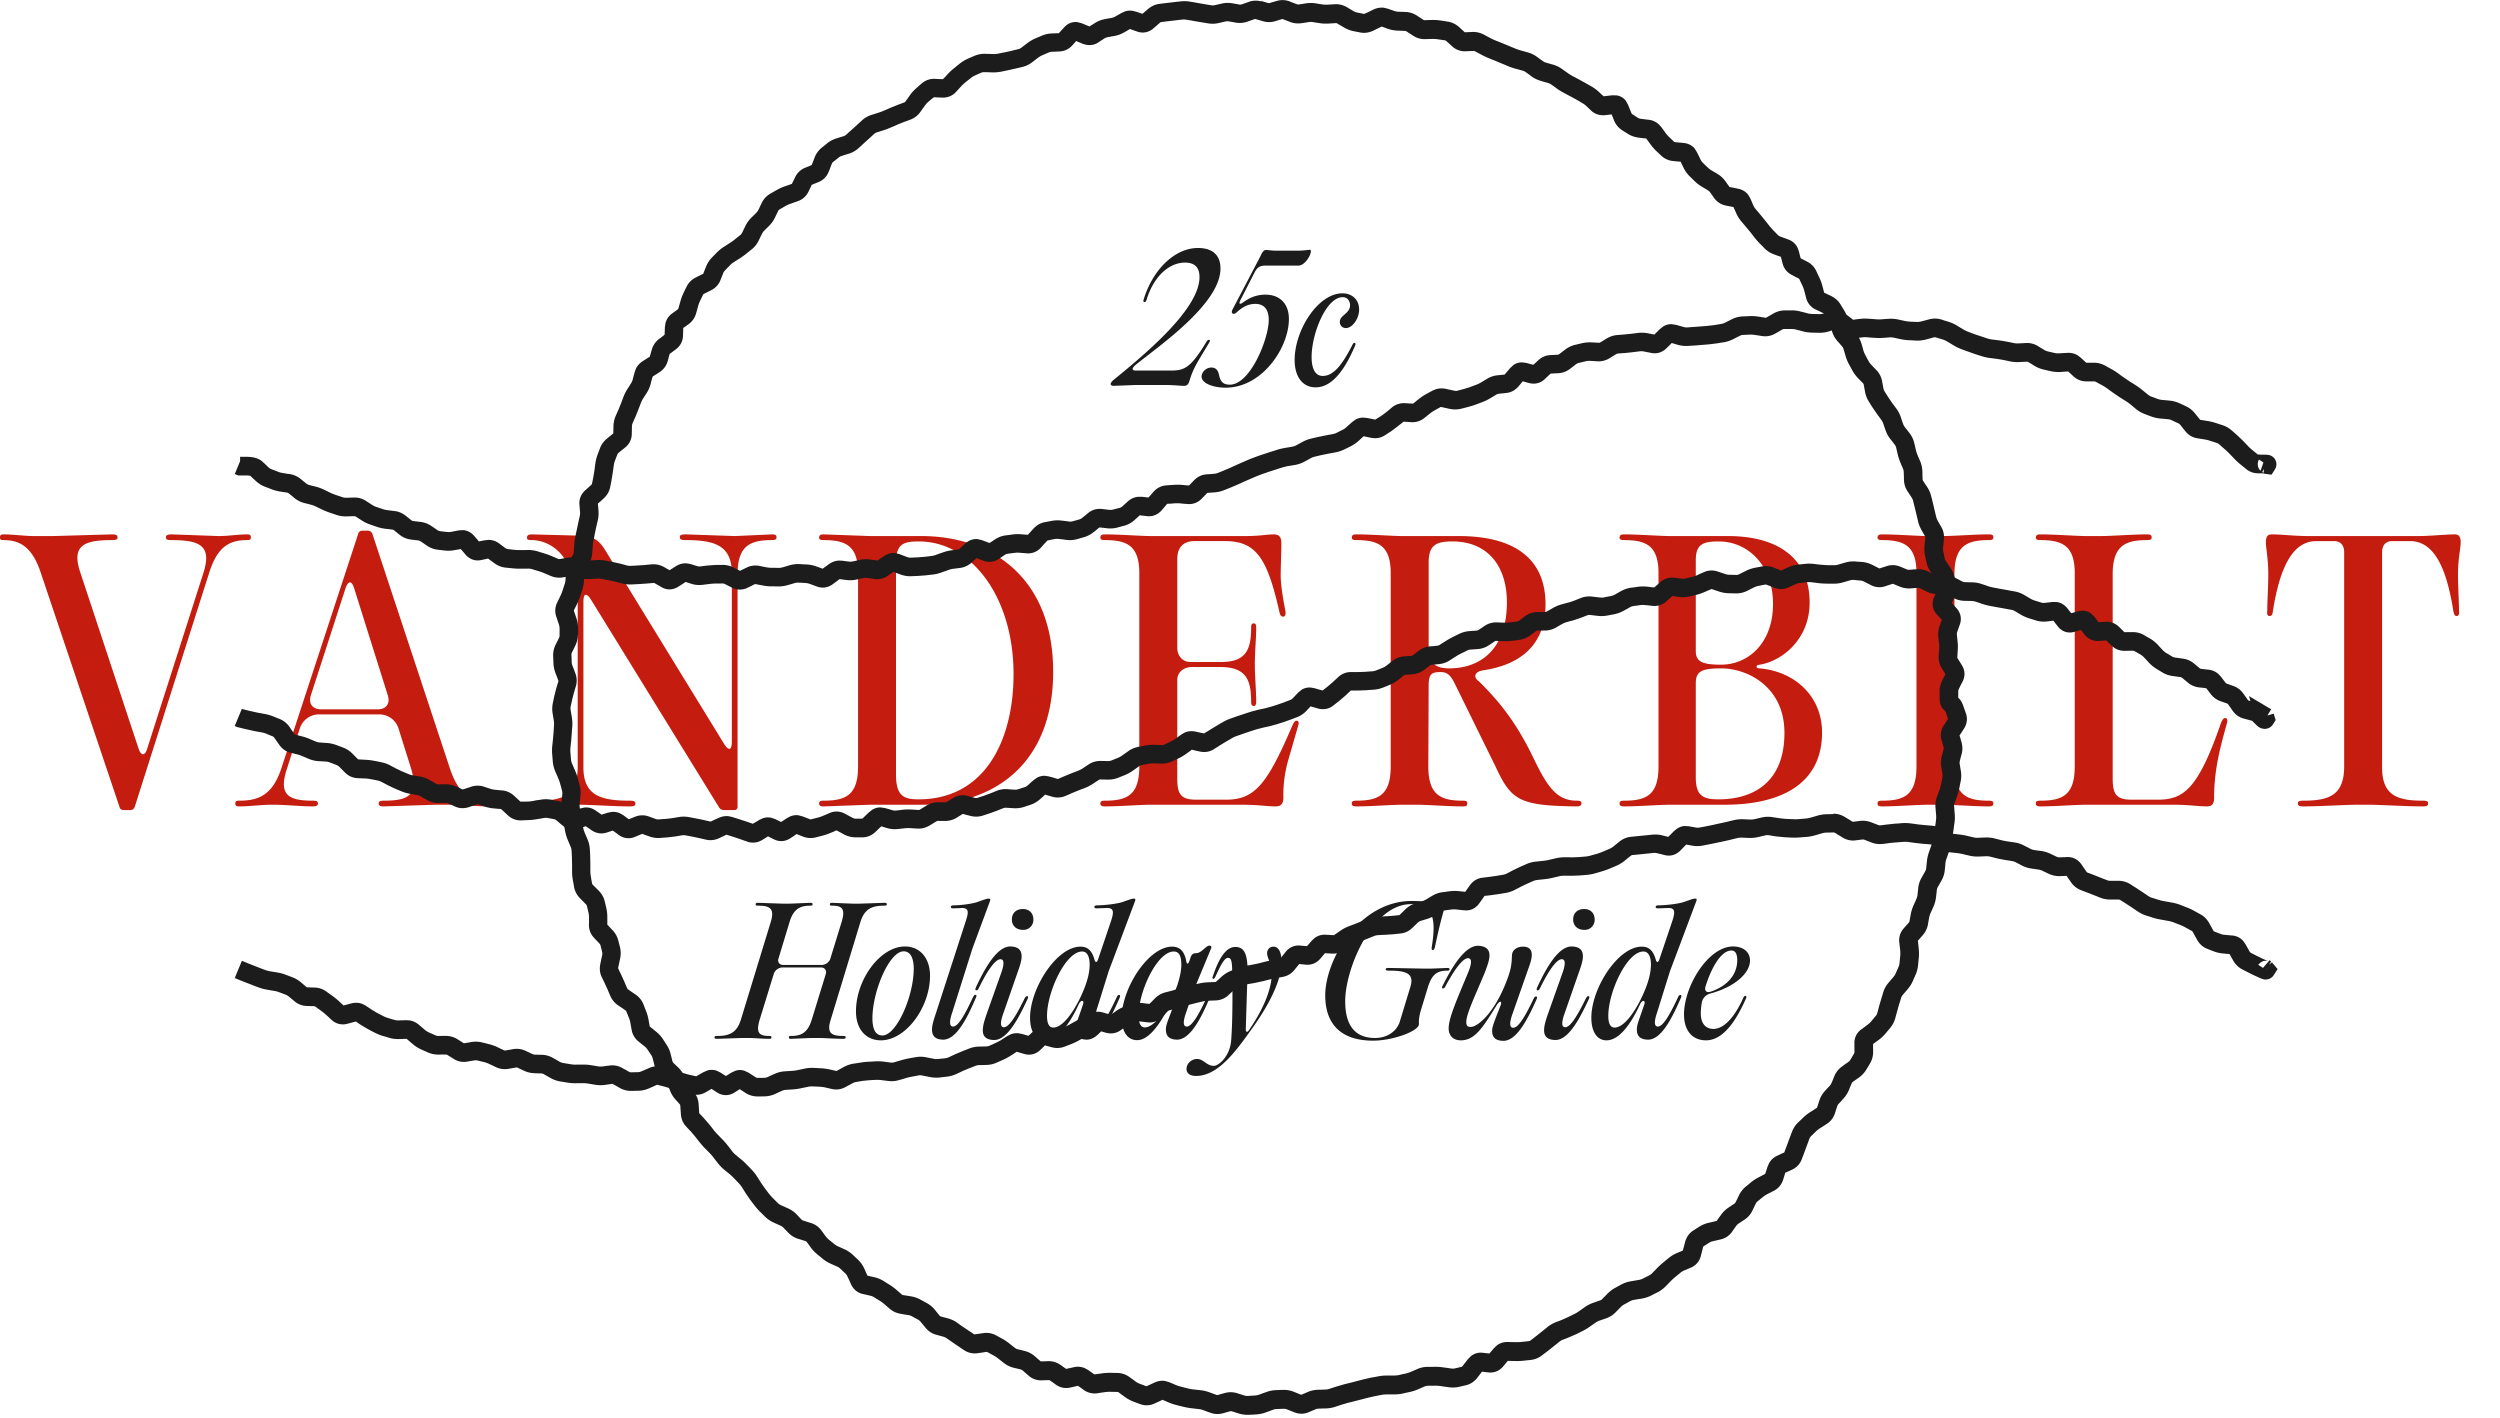
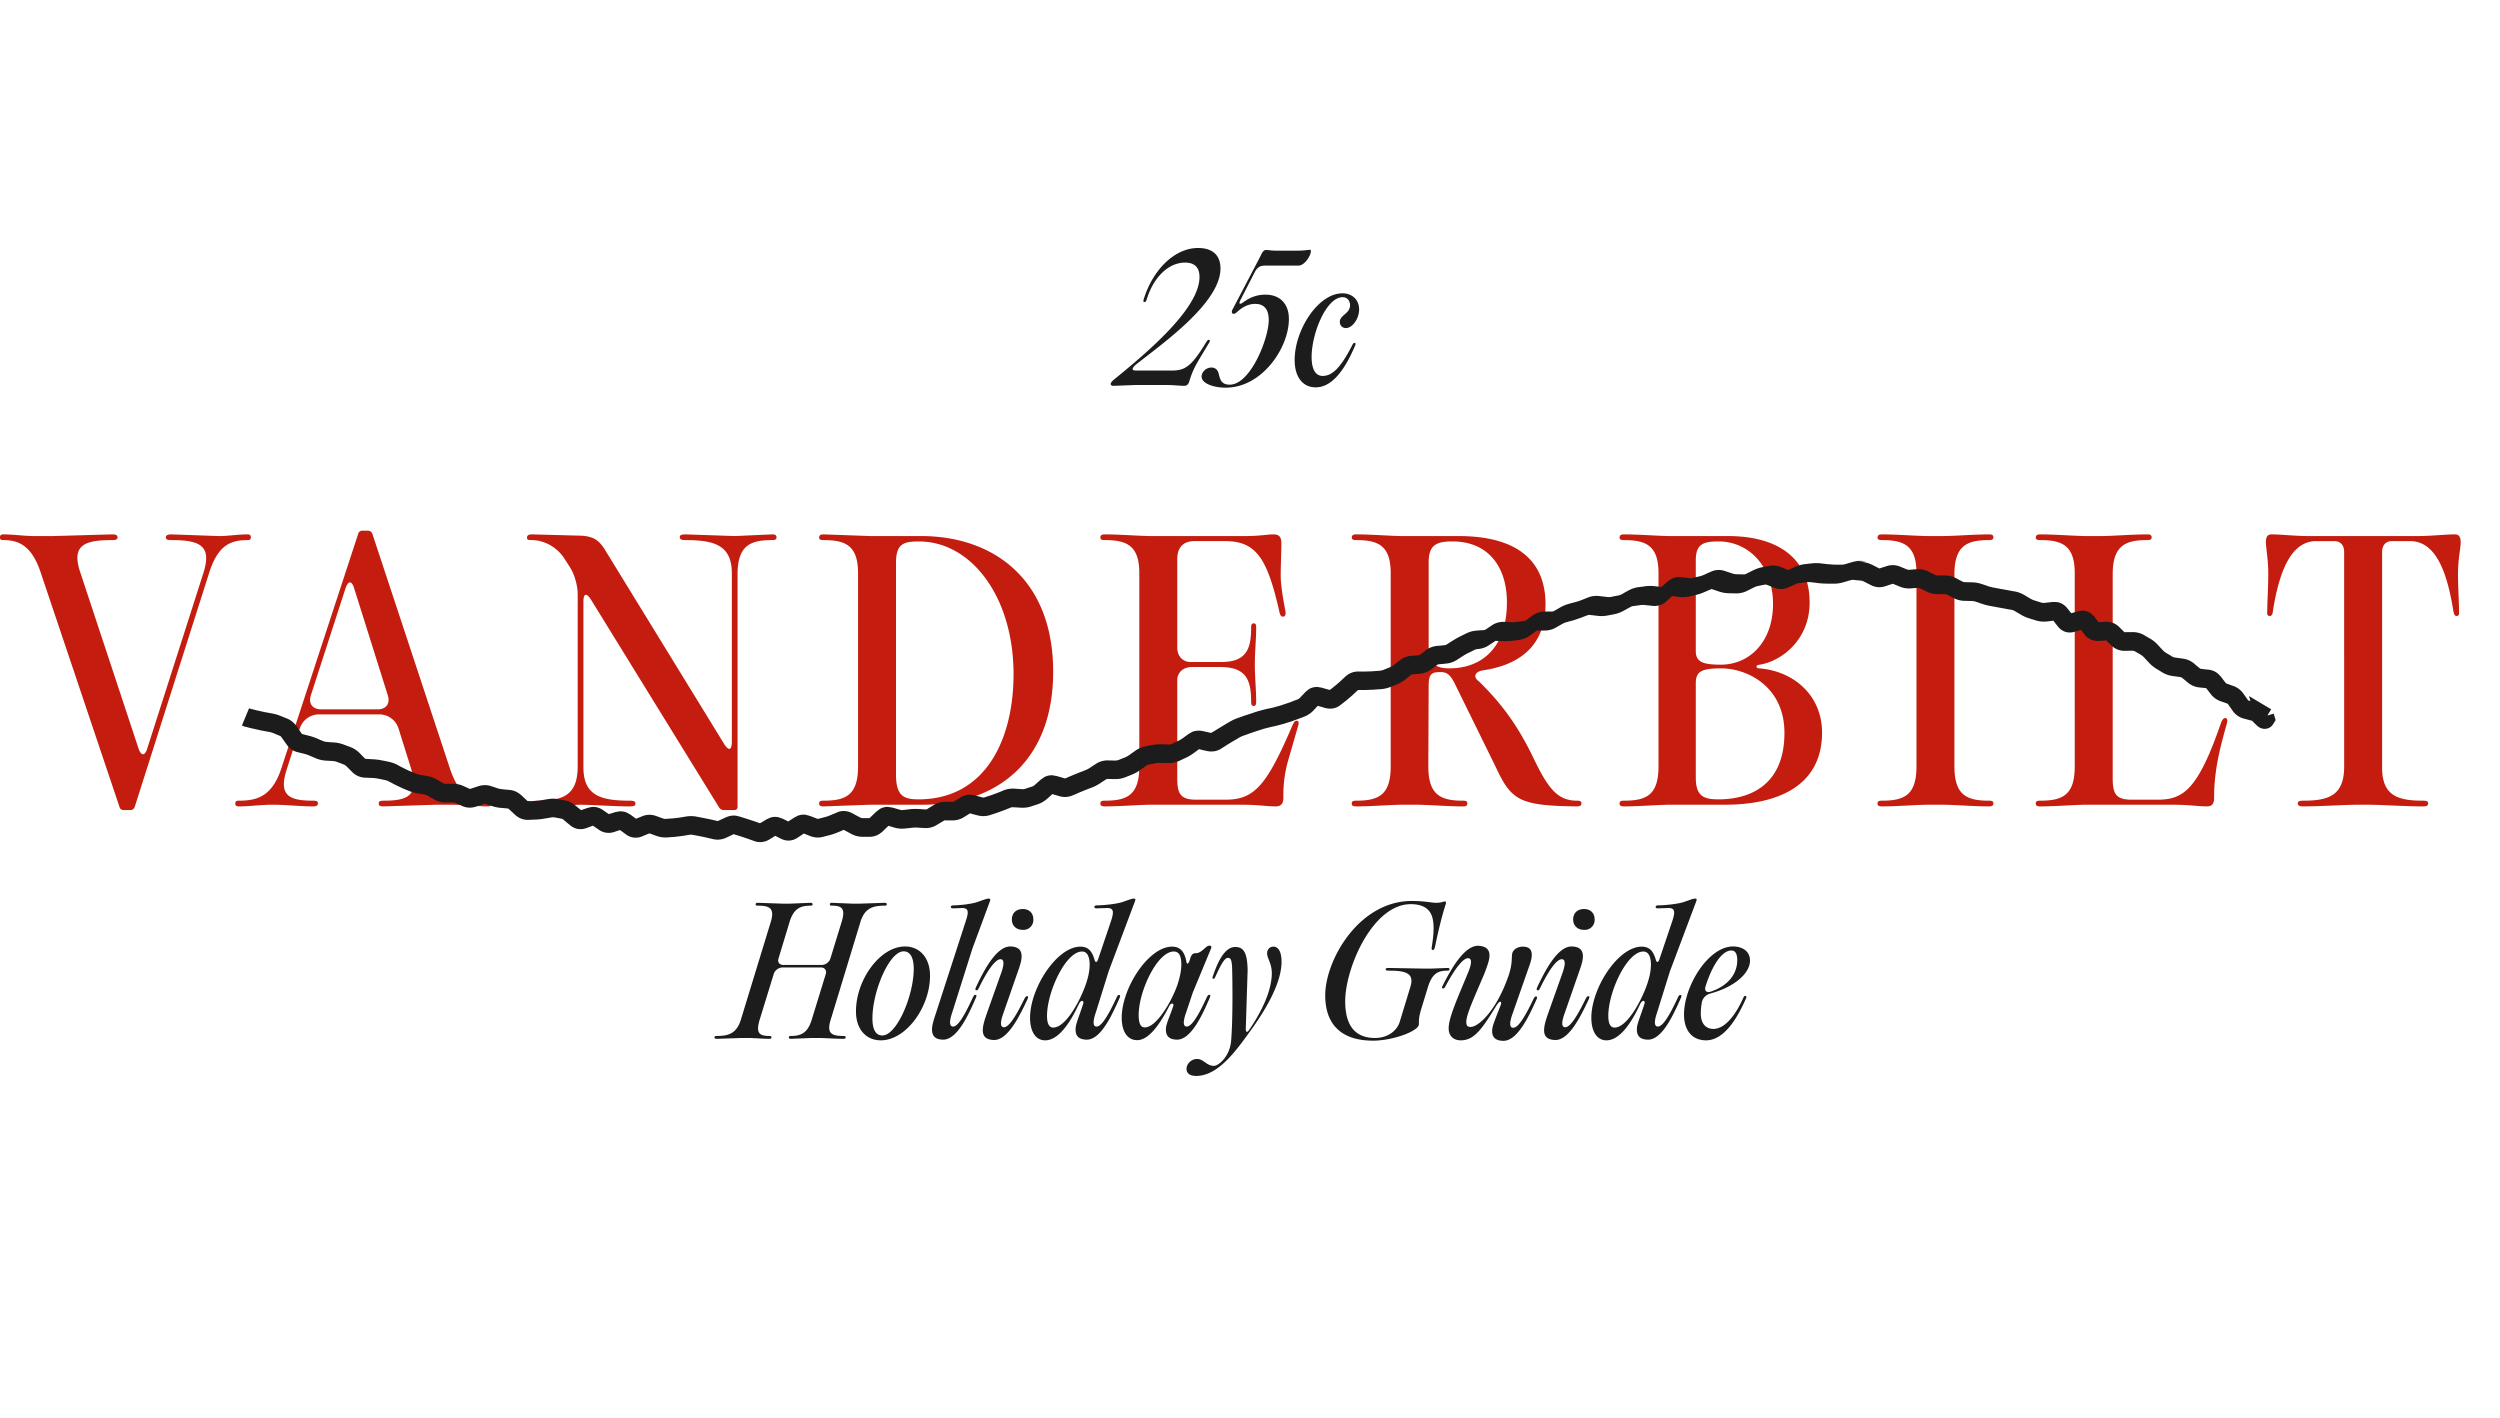
<svg xmlns="http://www.w3.org/2000/svg" width="134" height="76" fill="none">
  <path d="M45.111 49.417c.225-.738 0-.873-.522-.873-.081 0-.108-.018-.108-.072s.027-.081.108-.081l1.116.045h.369l1.332-.045c.09 0 .126.018.126.081 0 .054-.036.072-.126.072-.621 0-1.062.135-1.287.873l-1.593 5.238c-.234.738.054.873.684.873.09 0 .117.018.117.072s-.027.081-.126.081c-.414 0-1.008-.045-1.332-.045H43.5l-1.107.045c-.081 0-.108-.018-.108-.081 0-.054.027-.072.099-.072.522 0 .9-.135 1.125-.873l.756-2.457c.054-.189-.063-.342-.261-.342h-2.061c-.198 0-.414.153-.468.342l-.756 2.457c-.225.738 0 .873.522.873.081 0 .108.018.108.072s-.027.081-.108.081c-.342 0-.846-.045-1.116-.045h-.369l-1.332.045c-.09 0-.126-.018-.126-.081 0-.054.036-.072.126-.072.621 0 1.062-.135 1.287-.873l1.602-5.238c.225-.738-.063-.873-.684-.873-.099 0-.126-.018-.126-.072s.027-.081.126-.081l1.332.045h.369l1.107-.045c.081 0 .117.018.117.081 0 .054-.036.072-.108.072-.522 0-.9.135-1.125.873l-.594 1.962c-.063.189.054.342.252.342h2.07c.198 0 .405-.153.459-.342l.603-1.962zm2.101 6.345c-.792 0-1.332-.594-1.332-1.548 0-1.71 1.296-3.483 2.628-3.483.801 0 1.341.621 1.341 1.566 0 1.701-1.296 3.465-2.637 3.465zm-.45-1.179c0 .54.144.918.531.918.774 0 1.683-2.133 1.683-3.573 0-.549-.162-.936-.54-.936-.774 0-1.674 2.151-1.674 3.591zm4.283-.333c-.171.504-.162.765.036.774.243 0 .567-.477 1.062-1.557.054-.108.09-.144.135-.144.063 0 .081.036.027.162-.387.891-.99 2.241-1.755 2.241-.477-.009-.594-.252-.594-.549 0-.216.072-.459.225-.918l1.584-4.887c.153-.468.18-.702-.198-.702l-.468.018c-.081 0-.135-.018-.135-.072 0-.063.054-.09.162-.09.315 0 1.017-.072 1.341-.207.216-.072.405-.153.522-.153.099 0 .108.045.063.162l-.936 2.529-1.071 3.393zm2.606-2.061c.18-.495.18-.765-.018-.774-.243-.009-.639.459-1.161 1.53-.054.108-.081.144-.135.135-.054 0-.081-.036-.027-.162.414-.882 1.098-2.214 1.863-2.187.477.018.594.261.585.558-.009.225-.081.459-.243.909l-.729 2.097c-.18.495-.18.756.018.765.243.009.585-.459 1.107-1.53.054-.099.09-.135.144-.135s.072.036.018.162c-.414.882-1.053 2.214-1.809 2.187-.486-.018-.594-.261-.585-.558.009-.225.072-.459.234-.918l.738-2.079zm.585-2.907c0-.342.234-.558.585-.558.342 0 .567.216.567.558a.53.53 0 0 1-.567.558c-.351 0-.585-.225-.585-.558zm1.785 6.48c-.531 0-.81-.504-.81-1.206 0-1.602 1.44-3.816 2.7-3.816.423 0 .621.252.747.675.045.189.135.198.198.009l.693-2.052c.153-.468.171-.702-.207-.702l-.558.018c-.072 0-.126-.018-.126-.072 0-.063.054-.09.162-.09.315 0 1.107-.072 1.431-.207.216-.072.405-.153.522-.153.099 0 .099.045.054.162l-1.404 3.735-.684 2.196c-.171.495-.162.765.036.765.243 0 .567-.468 1.071-1.548.045-.108.081-.144.135-.144s.081.036.027.162c-.396.891-.999 2.241-1.764 2.232-.477-.009-.594-.252-.594-.549 0-.216.09-.45.252-.909l.153-.45c.036-.108 0-.171-.054-.171s-.108.054-.162.144c-.288.621-.963 1.971-1.818 1.971zm.099-1.314c0 .423.117.63.333.63.675 0 1.458-1.449 1.773-2.394.09-.288.171-.576.18-.972 0-.387-.108-.711-.405-.711-.882 0-1.881 2.169-1.881 3.447zm4.832 1.305c-.549 0-.828-.504-.828-1.197 0-1.602 1.44-3.816 2.7-3.816.459 0 .666.306.756.756.027.198.099.207.171.018l.063-.198c.063-.153.126-.225.288-.225.315 0 .522-.405.72-.405.081 0 .144.054.09.153l-.981 2.367-.351 1.053c-.18.495-.171.765.027.765.243 0 .576-.477 1.071-1.557.054-.108.09-.144.135-.144.063 0 .081.036.027.162-.387.9-.99 2.241-1.755 2.241-.477-.009-.594-.252-.594-.549 0-.216.099-.45.27-.9l.117-.324c.036-.108.009-.162-.045-.162-.063 0-.117.045-.162.135-.324.621-.981 1.827-1.719 1.827zm.081-1.35c0 .486.117.666.333.666.567 0 1.35-1.197 1.737-2.259.144-.441.216-.801.216-1.098 0-.45-.108-.711-.405-.711-.882 0-1.881 2.124-1.881 3.402zm3.077 3.267c-.342 0-.513-.153-.513-.369 0-.297.27-.54.567-.54.351 0 .504.369.9.369.252 0 .864-.504.927-1.377.09-1.107.072-3.024.054-3.717-.009-.612-.081-.693-.234-.693-.198 0-.432.495-.675 1.026-.072.153-.18.108-.135-.018.234-.702.612-1.593 1.206-1.593.468 0 .648.333.666 1.242l-.099 3.132c-.009.198.072.234.18.072.909-1.332 1.215-2.349 1.215-3.042 0-.522-.252-.792-.252-1.071 0-.18.126-.351.342-.351.252 0 .432.261.432.819 0 .972-.639 2.304-1.764 3.825-.882 1.242-1.764 2.286-2.817 2.286zm9.496-1.89c-1.8 0-2.574-.954-2.574-2.43 0-1.872 1.791-5.058 4.644-5.058.684 0 1.053.099 1.305.099.297 0 .36-.072.468-.072.063 0 .063.054.045.135-.261.801-.459 1.728-.585 2.322-.027.09-.054.144-.108.144s-.072-.045-.063-.135c.117-.711.144-1.26.027-1.638-.144-.468-.54-.684-1.152-.684-2.052.009-3.51 3.438-3.51 5.202 0 1.143.405 1.971 1.602 1.971.639 0 1.161-.351 1.323-.873l.567-1.863c.225-.729-.225-.873-1.143-.873-.135 0-.18-.018-.18-.072s.045-.072.189-.072l1.944.036h.27l.909-.036c.081 0 .108.018.108.072s-.027.072-.108.072c-.486 0-.819.135-1.044.873l-.369 1.206c-.144.477-.117.684-.117.792-.009.378-1.422.882-2.448.882zm4.69-.018c-.423 0-.648-.27-.648-.639 0-.576.468-1.602 1.044-2.997.198-.486.207-.747.009-.765-.243-.018-.648.432-1.215 1.485-.054.108-.09.135-.144.135s-.072-.045-.009-.162c.441-.873 1.17-2.178 1.935-2.124.477.036.585.288.567.576-.018.225-.099.459-.27.909-.486 1.161-.972 2.178-.972 2.592 0 .189.054.279.243.27.378 0 1.341-.792 2.016-2.727.225-.648.162-.999.198-1.179.036-.243.297-.396.576-.396.387 0 .621.216.378.936l-.927 2.646c-.18.495-.171.765.027.765.243.009.576-.459 1.089-1.539.054-.108.09-.144.135-.135.063 0 .081.036.027.162-.405.891-1.017 2.223-1.782 2.214-.486-.009-.603-.261-.594-.558.009-.216.108-.45.279-.9l.18-.459c.045-.135.018-.18-.027-.18-.036 0-.099.045-.198.198-.774 1.26-1.188 1.872-1.917 1.872zm5.44-3.573c.18-.495.18-.765-.018-.774-.243-.009-.639.459-1.161 1.53-.054.108-.081.144-.135.135-.054 0-.081-.036-.027-.162.414-.882 1.098-2.214 1.863-2.187.477.018.594.261.585.558-.009.225-.081.459-.243.909l-.729 2.097c-.18.495-.18.756.018.765.243.009.585-.459 1.107-1.53.054-.099.09-.135.144-.135s.072.036.018.162c-.414.882-1.053 2.214-1.809 2.187-.486-.018-.594-.261-.585-.558.009-.225.072-.459.234-.918l.738-2.079zm.585-2.907c0-.342.234-.558.585-.558.342 0 .567.216.567.558a.53.53 0 0 1-.567.558c-.351 0-.585-.225-.585-.558zm1.785 6.48c-.531 0-.81-.504-.81-1.206 0-1.602 1.44-3.816 2.7-3.816.423 0 .621.252.747.675.045.189.135.198.198.009l.693-2.052c.153-.468.171-.702-.207-.702l-.558.018c-.072 0-.126-.018-.126-.072 0-.063.054-.09.162-.09.315 0 1.107-.072 1.431-.207.216-.072.405-.153.522-.153.099 0 .099.045.054.162l-1.404 3.735-.684 2.196c-.171.495-.162.765.036.765.243 0 .567-.468 1.071-1.548.045-.108.081-.144.135-.144s.081.036.027.162c-.396.891-.999 2.241-1.764 2.232-.477-.009-.594-.252-.594-.549 0-.216.09-.45.252-.909l.153-.45c.036-.108 0-.171-.054-.171s-.108.054-.162.144c-.288.621-.963 1.971-1.818 1.971zm.099-1.314c0 .423.117.63.333.63.675 0 1.458-1.449 1.773-2.394.09-.288.171-.576.18-.972 0-.387-.108-.711-.405-.711-.882 0-1.881 2.169-1.881 3.447zm5.237 1.314c-.711 0-1.179-.495-1.179-1.386 0-1.53 1.305-3.645 2.628-3.645.531 0 .909.279.909.756 0 .666-.801 1.413-2.151 1.773a.62.62 0 0 0-.423.432c-.045.234-.063.45-.063.63 0 .585.306.828.675.828.567 0 1.143-.63 1.611-1.683.063-.153.198-.09.144.036-.378.846-1.089 2.259-2.151 2.259zm-.036-2.853c-.045.198.063.306.261.252 1.017-.333 1.449-1.008 1.449-1.692 0-.306-.081-.522-.315-.522-.567 0-1.098.981-1.395 1.962zM62.763 19.862c.711 0 1.053-.135 1.89-1.521.054-.09.09-.126.144-.126.081 0 .054.081.018.144l-.54.9c-.351.594-.432.873-.531 1.188-.045.144-.117.234-.279.234-.216 0-.531-.045-.999-.045h-1.602l-1.17.045c-.108 0-.162-.045-.162-.09 0-.063.054-.144.162-.234 1.908-1.548 4.599-3.852 4.599-5.508 0-.495-.243-.774-.774-.774-.873 0-1.692.765-2.061 1.989-.027.081-.054.126-.117.126s-.063-.054-.045-.126c.513-1.674 1.71-2.772 2.916-2.772.828 0 1.206.432 1.206 1.098 0 1.881-3.249 4.122-4.527 5.148-.108.09-.18.18-.18.234 0 .063.054.09.18.09h1.872zm2.929.918c-.639 0-1.287-.225-1.287-.594 0-.252.252-.486.522-.486.243 0 .36.153.405.369.072.315.162.549.585.549 1.107 0 2.088-2.475 2.088-3.465 0-.594-.27-.864-.72-.864-.396 0-.702.18-1.008.459-.054.054-.108.072-.153.072-.126 0-.117-.144-.045-.261l1.395-2.664c.153-.279.207-.495.387-.495.135 0 .279.036.549.036h1.134c.351 0 .558-.045.666-.045.045 0 .054.027.054.072 0 .225-.324.774-.675.774h-1.773c-.27 0-.423.081-.567.36l-.774 1.512c-.027.072-.072.171 0 .171.036 0 .09-.018.144-.063.45-.333.837-.423 1.215-.423.738 0 1.251.459 1.251 1.305 0 1.53-1.422 3.681-3.393 3.681zm4.826-.018c-.693 0-1.125-.558-1.125-1.467 0-1.602 1.251-3.573 2.565-3.573.477 0 .891.306.891.873 0 .468-.351.99-.711.99-.198 0-.324-.153-.324-.333 0-.369.549-.432.549-.9 0-.171-.108-.423-.396-.423-.882 0-1.665 1.953-1.665 3.204 0 .594.171 1.017.594 1.017.549 0 1.008-.513 1.602-1.683.072-.153.198-.09.144.036-.648 1.539-1.35 2.259-2.124 2.259z" fill="#1c1c1c" />
  <path d="M2.178 30.677C1.692 29.219.972 28.949.18 28.949c-.144 0-.18-.036-.18-.144s.036-.162.198-.162c.468 0 1.152.09 1.638.09h1.008l3.15-.09c.216 0 .306.036.306.162 0 .108-.09.144-.288.144-1.494 0-2.196.27-1.71 1.728l3.114 9.414c.144.45.36.45.486 0l3.006-9.396c.468-1.476-.234-1.746-1.728-1.746-.216 0-.288-.036-.288-.144s.072-.162.306-.162l2.52.09c.504 0 1.062-.09 1.53-.09.144 0 .198.036.198.162 0 .108-.054.144-.18.144-.9 0-1.584.27-2.052 1.746L7.218 43.259c-.036.09-.126.162-.216.162h-.378c-.108 0-.198-.072-.216-.162l-4.23-12.582zm10.435 12.384c0-.108.054-.144.198-.144 1.026 0 1.782-.27 2.268-1.728l4.122-12.582c.018-.09.108-.162.216-.162h.306c.108 0 .198.072.234.162l4.158 12.582c.486 1.458 1.152 1.728 2.052 1.728.126 0 .18.036.18.144s-.054.162-.18.162c-.594 0-1.458-.09-1.908-.09h-.9l-2.79.09c-.198 0-.27-.036-.27-.162 0-.108.072-.144.27-.144 1.296 0 1.908-.27 1.458-1.746l-.666-2.124a1.08 1.08 0 0 0-1.026-.756h-3.24a1.08 1.08 0 0 0-1.026.756l-.684 2.142c-.486 1.458.108 1.728 1.404 1.728.18 0 .252.036.252.144s-.072.162-.27.162c-.666 0-1.422-.09-2.178-.09-.576 0-1.224.09-1.764.09-.162 0-.216-.036-.216-.162zm4.05-5.796c-.144.45.09.756.558.756h3.024c.45 0 .684-.306.54-.756l-1.8-5.724c-.126-.432-.324-.432-.468 0l-1.854 5.724zm22.132 6.156a.31.31 0 0 1-.252-.144l-6.858-11.124c-.252-.396-.414-.36-.414.108v8.82c-.018 1.548.9 1.836 2.484 1.836.216 0 .306.036.306.162 0 .108-.09.144-.324.144-.81 0-1.692-.072-2.628-.09l-2.286.09c-.216 0-.288-.036-.288-.162 0-.108.072-.144.27-.144 1.368 0 2.16-.288 2.16-1.836v-9.216c0-.468-.162-1.062-.414-1.458l-.288-.45c-.396-.63-1.098-1.008-1.764-1.008-.18 0-.252-.018-.252-.126s.054-.18.27-.18l2.7.072c.576.054.864.216 1.188.72l6.408 10.44c.252.396.414.342.414-.126v-8.964c.018-1.548-.9-1.836-2.484-1.836-.216 0-.306-.036-.306-.162 0-.108.09-.144.324-.144l2.628.09 1.998-.09c.162 0 .234.036.234.162 0 .108-.072.144-.234.144-1.17 0-1.854.288-1.854 1.836v12.474c0 .09-.072.162-.162.162h-.576zm7.863-.288l-2.502.09c-.18 0-.252-.036-.252-.162 0-.108.072-.144.234-.144 1.188 0 1.854-.288 1.854-1.836V30.785c.018-1.548-.666-1.836-1.854-1.836-.162 0-.234-.036-.234-.144.018-.126.072-.162.252-.162l2.502.09h2.718c3.798 0 7.074 2.25 7.074 7.272 0 4.824-3.042 7.128-7.002 7.128h-2.79zm1.368-1.62c0 1.152.414 1.332 1.206 1.332 3.564 0 5.094-3.168 5.094-6.714 0-4.122-2.25-7.11-5.076-7.11-.846 0-1.224.144-1.224 1.152v11.34zm20.349 1.71c-.468 0-.918-.09-1.854-.09h-4.788c-.612 0-1.728.09-2.502.09-.18 0-.252-.036-.252-.162 0-.108.072-.144.234-.144 1.188 0 1.854-.288 1.854-1.836V30.785c.018-1.548-.666-1.836-1.854-1.836-.162 0-.234-.036-.234-.144.018-.126.072-.162.252-.162.774 0 1.908.09 2.502.09h5.022c.756 0 1.17-.09 1.512-.09s.414.198.414.486c0 .486-.036 1.206-.036 1.836.036.612.126 1.116.252 1.782.036.198-.018.306-.126.306s-.162-.09-.198-.27c-.648-2.862-1.242-3.78-2.916-3.78h-1.62c-.684 0-.936.414-.936.972v4.734c0 .45.288.774.702.774h1.602c1.386.018 1.656-.666 1.656-1.836 0-.18.036-.234.144-.234.09 0 .126.054.126.234 0 .612-.072 1.278-.072 1.98 0 .63.072 1.368.072 1.98 0 .162-.036.234-.126.234-.108 0-.144-.072-.144-.234 0-1.17-.27-1.854-1.656-1.854h-1.512c-.468 0-.792.288-.792.702v5.256c0 .846.18 1.152 1.008 1.152h1.602c1.53 0 2.196-.792 3.546-3.942.09-.198.144-.288.234-.288.126 0 .144.108.09.27l-.504 1.746a6.78 6.78 0 0 0-.288 2.088c0 .306-.09.486-.414.486zm6.833-.09c-.612 0-1.728.09-2.502.09-.18 0-.252-.036-.252-.162 0-.108.072-.144.234-.144 1.188 0 1.854-.288 1.854-1.836V30.785c.018-1.548-.666-1.836-1.854-1.836-.162 0-.234-.036-.234-.144.018-.126.072-.162.252-.162.774 0 1.908.09 2.502.09h2.97c3.222 0 4.662 1.386 4.662 3.654 0 2.322-1.512 3.276-3.366 3.546-.27.054-.396.162-.396.306 0 .108.072.198.18.27 1.044 1.026 1.998 2.16 2.952 4.158.774 1.602 1.278 2.25 2.322 2.25.162 0 .234.036.234.144s-.072.162-.252.162c-3.096-.036-3.51-.324-4.356-2.142l-2.142-4.356c-.27-.576-.468-.702-.81-.702-.504 0-.63.126-.63.756l-.018 4.302c0 1.548.684 1.836 1.854 1.836.18 0 .234.036.234.144 0 .126-.054.162-.234.162-.774 0-1.908-.09-2.502-.09h-.702zm1.368-8.28c0 .756.468.972 1.098.972 1.746 0 3.096-1.098 3.096-3.546 0-1.908-1.008-3.258-2.916-3.258-.828 0-1.278.162-1.278 1.116v4.716zm12.986 8.28c-.612 0-1.728.09-2.502.09-.18 0-.252-.036-.252-.162 0-.108.072-.144.234-.144 1.188 0 1.854-.288 1.854-1.836V30.785c.018-1.548-.666-1.836-1.854-1.836-.162 0-.234-.036-.234-.144.018-.126.072-.162.252-.162.774 0 1.908.09 2.502.09h3.06c2.628 0 4.374 1.152 4.374 3.564 0 1.998-1.512 3.15-2.682 3.33-.108.018-.162.036-.162.108 0 .054.054.09.162.09 1.89.162 3.348 1.494 3.348 3.438 0 2.844-2.34 3.87-5.202 3.87h-2.898zm1.332-1.458c0 1.026.45 1.17 1.224 1.17 1.782 0 3.528-.846 3.528-3.564 0-2.484-1.998-3.456-3.384-3.456-1.026 0-1.368.144-1.368.792v5.058zm0-6.786c0 .576.342.738 1.35.738 1.476 0 2.79-1.17 2.79-3.258 0-2.052-1.332-3.348-2.916-3.348-.828 0-1.224.144-1.224 1.008v4.86zm11.829-4.104c.018-1.548-.666-1.836-1.854-1.836-.162 0-.234-.036-.234-.144.018-.126.072-.162.252-.162.774 0 1.908.09 2.502.09h.72c.594 0 1.728-.09 2.502-.09.162 0 .234.036.234.162 0 .108-.072.144-.234.144-1.17 0-1.854.288-1.854 1.836v10.296c0 1.548.666 1.836 1.854 1.836.162 0 .234.036.234.144 0 .126-.072.162-.252.162-.774 0-1.89-.09-2.502-.09h-.702c-.612 0-1.728.09-2.502.09-.18 0-.252-.036-.252-.162 0-.108.072-.144.234-.144 1.188 0 1.854-.288 1.854-1.836V30.785zm9.869-2.052c.594 0 1.728-.09 2.502-.09.162 0 .234.036.234.162 0 .108-.072.144-.234.144-1.17 0-1.854.288-1.854 1.836v10.926c0 .846.18 1.152 1.008 1.152h1.404c1.386 0 2.16-.558 3.384-4.086.072-.198.144-.288.234-.288.108 0 .144.108.09.288-.342 1.224-.684 2.466-.684 3.96 0 .306-.072.486-.396.486-.468 0-.918-.09-1.872-.09h-4.536c-.612 0-1.728.09-2.502.09-.18 0-.252-.036-.252-.162 0-.108.072-.144.234-.144 1.188 0 1.854-.288 1.854-1.836V30.785c.018-1.548-.666-1.836-1.854-1.836-.162 0-.234-.036-.234-.144.018-.126.072-.162.252-.162.774 0 1.908.09 2.502.09h.72zm13.829 14.4c-.702 0-2.052.09-2.97.09-.198 0-.288-.036-.288-.162 0-.108.09-.144.288-.144 1.386 0 2.196-.288 2.196-1.836V29.597c0-.378-.198-.594-.54-.594h-.954c-1.296 0-1.962 1.476-2.322 3.726-.018.18-.054.288-.18.288s-.144-.108-.126-.288c0-.486.054-1.242.054-1.962 0-.828-.126-1.368-.126-1.692 0-.288.072-.432.306-.432.558 0 1.206.09 2.034.09h5.742c.828 0 1.476-.09 2.052-.09.216 0 .306.144.306.432 0 .324-.144.864-.144 1.692 0 .72.054 1.476.054 1.962.018.18 0 .288-.126.288-.108 0-.144-.09-.18-.288-.36-2.25-1.008-3.726-2.322-3.726h-.954c-.342 0-.54.216-.54.594v11.484c-.018 1.548.792 1.836 2.196 1.836.198 0 .27.036.27.144 0 .126-.072.162-.288.162-.918 0-2.25-.09-2.97-.09h-.468z" fill="#c41c0f" />
  <g fill="#1c1c1c">
-     <path d="M96.001 16.633c.169-.001.338.02.504.063l.191.047.188.051c.09.023.177.034.262.035l.191.004.188.004c.07.001.142-.011.219-.035l.375-.117.227-.039c.221-.009.424.071.594.199l.184.137.184.141.019.016.176-.023.188-.023c.158-.019.319-.02.477-.008l.188.012.183.016c.1.008.204.011.305.004l.187-.016.188-.012c.171-.012.344-.001.512.035l.179.039.184.039c.094.02.192.035.289.039l.183.008.188.008c.068.003.147-.008.234-.031l.2-.051.203-.055c.215-.058.438-.062.656.004l.18.059.183.055c.164.049.322.118.469.207l.336.203c.087.053.175.096.262.129l.351.133.336.113.18.059.176.059a1.49 1.49 0 0 0 .277.059l.187.023.192.023.41.07.18.035.183.039c.076.016.157.02.246.016l.196-.008.195-.012a1.11 1.11 0 0 1 .648.164l.165.102.167.102c.065.039.131.066.2.082l.183.043.188.043c.072.017.156.022.25.016l.207-.012.203-.012c.202-.013.397.03.566.133l.161.121.144.133.148.137.008.004h.399a1.25 1.25 0 0 1 .605.152l.164.09.168.094c.13.071.257.15.379.238l.156.117.161.113.293.199.164.101.16.102c.126.079.246.168.359.262l.149.121.144.117c.055.046.113.082.176.105l.172.063.176.066c.07.026.15.046.242.055l.199.016.199.02a1.64 1.64 0 0 1 .539.145l.172.078.172.082c.191.089.354.22.484.383l.129.164.133.164.012.012.187.031.196.031a3.02 3.02 0 0 1 .441.105l.359.117a1.41 1.41 0 0 1 .5.281l.145.125.141.125.312.297.137.141.133.141a2.49 2.49 0 0 0 .238.223l.148.121.153.121.168.008v.332l-.106-.066c-.033.057-.065.14-.066.242a.49.49 0 0 0 .09.289c.017.026.043.043.062.063l.152-.441-.132-.086v-.332h.168l.183.008c.019.002.085.007.156.035a.52.52 0 0 1 .231.184c.052.075.092.177.09.297-.002.114-.041.204-.078.262l-.012.019-.172.27-.316-.043-.11-.016.004-.016h-.308a1 1 0 0 1-.637-.234l-.297-.242c-.116-.094-.228-.196-.332-.305l-.133-.141-.137-.141c-.079-.083-.162-.161-.246-.234l-.144-.125-.141-.125c-.045-.039-.094-.069-.148-.086l-.18-.055-.18-.059c-.094-.03-.193-.054-.297-.07l-.382-.062a1 1 0 0 1-.633-.375l-.133-.164-.129-.164a.35.35 0 0 0-.125-.102l-.172-.078-.172-.082c-.06-.028-.131-.047-.211-.055l-.199-.02-.199-.016c-.173-.016-.34-.054-.5-.113l-.176-.066-.172-.066c-.168-.063-.322-.151-.461-.266l-.289-.242c-.08-.066-.167-.126-.258-.184l-.164-.102-.16-.102-.351-.238-.157-.113-.16-.117a2.55 2.55 0 0 0-.269-.172l-.168-.09-.168-.094a.26.26 0 0 0-.125-.027h-.399c-.258-.001-.494-.095-.683-.27l-.145-.137-.14-.125-.196.012-.207.016a1.88 1.88 0 0 1-.535-.043l-.187-.043-.184-.043a1.66 1.66 0 0 1-.5-.203l-.164-.102-.168-.102c-.021-.013-.041-.017-.07-.016l-.196.008-.195.012a1.97 1.97 0 0 1-.508-.035l-.179-.039-.184-.039-.328-.055-.375-.047c-.157-.019-.311-.053-.461-.102l-.18-.055-.179-.059-.375-.133-.176-.062-.176-.066c-.148-.055-.292-.128-.43-.211l-.168-.102-.172-.102c-.077-.047-.158-.081-.238-.105l-.18-.055-.183-.055c-.026-.008-.059-.014-.109 0l-.399.109c-.177.048-.358.07-.539.063l-.187-.012-.188-.008c-.151-.007-.301-.023-.449-.055l-.367-.078a.84.84 0 0 0-.231-.02l-.191.016-.188.012c-.15.01-.3.008-.449-.004l-.187-.012-.188-.016c-.091-.007-.182-.007-.273.004l-.375.047a1 1 0 0 1-.734-.211l-.184-.141-.164-.125-.125.043-.187.063a1.69 1.69 0 0 1-.531.078l-.191-.004-.187-.004a2.13 2.13 0 0 1-.492-.066l-.191-.051-.187-.047a1.01 1.01 0 0 0-.254-.031h-.375c-.03 0-.071.008-.125.039l-.18.105-.18.102a1.06 1.06 0 0 1-.699.133l-.191-.031-.191-.027c-.095-.015-.187-.023-.277-.019l-.191.008-.187.008c-.05.002-.101.017-.16.047l-.18.09-.176.09c-.161.081-.332.139-.508.168l-.184.027-.184.031-.41.051-.375.031-.383.031-.375.023a1.64 1.64 0 0 1-.559-.062l-.199-.059-.117-.035-.113.117-.164.16c-.207.206-.489.319-.805.258l-.398-.078a.74.74 0 0 0-.231-.012l-.375.047-.398.043-.187.012-.191.016c-.045.004-.089.018-.137.047l-.168.102-.168.105a1.12 1.12 0 0 1-.652.164l-.195-.012-.199-.012a.82.82 0 0 0-.234.023l-.18.043-.184.043a.43.43 0 0 0-.16.078l-.16.125-.16.121c-.184.14-.402.22-.637.23l-.191.008-.195.012h-.004c-.001 0-.01.003-.023.016l-.152.141-.152.145c-.236.22-.539.283-.836.203l-.215-.059-.121-.035-.082.098-.141.172c-.165.195-.391.332-.668.359l-.383.039a.34.34 0 0 0-.144.047l-.168.102-.164.098a2.5 2.5 0 0 1-.422.203l-.352.133c-.132.049-.269.089-.406.125l-.18.047-.184.047c-.209.054-.422.053-.629.008l-.43-.094c-.025-.005-.037-.004-.039-.004v-.004l-.164.09-.168.094a1.67 1.67 0 0 0-.246.164l-.156.125-.152.121a1.01 1.01 0 0 1-.703.223l-.203-.016-.203-.012-.164.129-.156.125-.355.266-.164.105-.16.105c-.233.153-.497.184-.75.133l-.215-.043-.18-.039-.113.105-.148.137a1.89 1.89 0 0 1-.434.297l-.168.086-.172.082a1.83 1.83 0 0 1-.488.16l-.187.035-.191.035-.344.07-.184.043-.18.043c-.078.018-.155.047-.227.086l-.168.094-.168.09a1.65 1.65 0 0 1-.508.176l-.375.063c-.104.018-.206.044-.305.074l-.18.055-.18.059-.344.109-.176.063-.18.059-.312.121-.344.148-.336.145-.168.078-.172.078-.367.156-.352.141c-.166.067-.341.108-.52.121l-.191.012-.195.016-.16.164-.144.148a.92.92 0 0 1-.754.285l-.203-.016-.203-.02c-.111-.009-.216-.008-.316 0l-.191.016-.18.008-.152.18-.145.168c-.195.225-.472.349-.785.313l-.203-.023-.184-.023-.137.125-.152.137c-.155.139-.339.242-.543.297l-.18.047-.184.051c-.185.049-.376.06-.566.039l-.203-.024-.203-.02-.148.125-.156.125c-.153.124-.329.219-.52.273l-.359.102a1.46 1.46 0 0 1-.578.043l-.199-.027-.203-.023c-.086-.011-.162-.009-.23.004l-.184.035-.184.039c-.024.009-.041.023-.062.047l-.152.164-.148.168c-.188.207-.45.337-.758.313l-.199-.016-.195-.016c-.097-.008-.19-.004-.277.008l-.184.023-.187.027c-.042.006-.089.02-.141.055l-.336.227c-.265.178-.565.187-.836.082l-.211-.082-.137-.055-.09.086-.16.145c-.171.155-.38.266-.621.297l-.184.023-.187.023c-.087.011-.173.032-.258.063l-.18.066-.18.063c-.155.056-.313.098-.477.117l-.191.02-.187.023-.414.031-.187.008-.191.008c-.203.009-.401-.029-.59-.102l-.199-.074-.152-.062-.125.09-.172.121c-.211.147-.462.216-.727.176l-.191-.031-.191-.027a.53.53 0 0 0-.195.004l-.184.043-.187.039c-.18.04-.364.05-.547.027l-.187-.023-.184-.027-.191.145-.176.129c-.241.178-.539.236-.836.129l-.383-.141c-.087-.031-.169-.047-.242-.051l-.187-.012-.187-.008a.61.61 0 0 0-.207.024l-.375.109a1.77 1.77 0 0 1-.519.07l-.187-.004h-.187a2.57 2.57 0 0 1-.461-.051l-.375-.07c-.006-.001-.018-.004-.051.012l-.187.094-.184.09a.9.9 0 0 1-.824-.004l-.375-.187c-.062-.031-.108-.04-.145-.039l-.187.004h-.191a3.08 3.08 0 0 0-.32.023l-.375.047a1.39 1.39 0 0 1-.574-.051l-.184-.059-.148-.047.004.004-.195.125-.191.125c-.121.078-.271.136-.437.145s-.324-.037-.457-.113l-.184-.105-.18-.105c-.042-.024-.069-.025-.086-.023l-.191.02-.191.016-.395.027-.187.008-.191.012a1.7 1.7 0 0 1-.523-.055l-.18-.047-.184-.047-.332-.074-.367-.07a1.05 1.05 0 0 0-.254-.02l-.383.023a1.72 1.72 0 0 1-.527-.055l-.184-.047-.187-.047c-.051-.013-.107-.019-.172-.008l-.199.035-.195.031a1.16 1.16 0 0 1-.652-.074l-.172-.074-.176-.074c-.1-.043-.203-.079-.305-.109l-.18-.055-.176-.055a.72.72 0 0 0-.219-.027l-.195.004h-.191a3.71 3.71 0 0 1-.437-.02l-.383-.039c-.224-.024-.425-.111-.602-.242l-.168-.125-.16-.117-.18.039-.199.043c-.334.069-.63-.061-.832-.297l-.145-.172-.109-.125-.117.024-.203.035a1.76 1.76 0 0 1-.543.023l-.191-.023-.187-.023c-.209-.026-.402-.101-.574-.219l-.164-.113-.168-.113a.29.29 0 0 0-.133-.051l-.191-.023-.195-.024c-.223-.026-.427-.112-.602-.25l-.152-.121-.156-.125a.17.17 0 0 0-.09-.039l-.187-.023-.187-.02a2.27 2.27 0 0 1-.461-.105l-.176-.062-.176-.059c-.158-.054-.308-.127-.449-.219l-.164-.105-.16-.105c-.019-.012-.043-.021-.082-.02l-.199.004-.203.008c-.191.005-.379-.021-.559-.082l-.18-.062-.184-.062a3.69 3.69 0 0 1-.402-.164l-.172-.082-.168-.082c-.084-.04-.17-.071-.258-.094l-.18-.047-.176-.043a1.37 1.37 0 0 1-.523-.266l-.148-.125-.152-.121c-.032-.026-.064-.041-.101-.047l-.187-.027-.191-.031c-.162-.025-.321-.069-.473-.129l-.176-.07-.176-.066c-.18-.071-.34-.18-.48-.312l-.149-.137-.148-.141c.026.024.041.024.012.016s-.088-.019-.18-.02h-.465l-.09-.039-.094-.039.191-.461.094-.227v-.234h.363c.278.001.615.051.855.277l.148.137.145.141c.056.053.114.088.168.109l.176.066.176.07c.082.032.168.056.258.07l.188.031.191.027c.214.034.41.121.578.258l.149.125.152.121a.37.37 0 0 0 .141.074l.176.047.18.043a2.43 2.43 0 0 1 .441.16l.336.164a2.73 2.73 0 0 0 .297.121l.18.059.184.063a.59.59 0 0 0 .207.031l.203-.004.203-.008c.23-.006.452.052.648.18l.164.105.16.105a1.02 1.02 0 0 0 .227.113l.352.117c.084.029.172.048.262.059l.184.023.188.023c.221.026.422.114.594.25l.152.121.156.125c.032.026.063.035.098.039l.383.047c.21.024.408.097.582.215l.168.113.164.113c.048.032.091.049.133.055l.191.023.188.02a.75.75 0 0 0 .234-.008l.406-.078.238-.012c.231.02.432.137.582.313l.148.172.102.121.113-.023.203-.039.207-.023c.203.002.395.07.563.195l.336.25c.047.035.082.044.109.047l.191.024.188.02c.106.011.216.013.324.012h.191l.191-.004a1.72 1.72 0 0 1 .523.07l.176.055.18.055a4.01 4.01 0 0 1 .406.148l.176.074.172.074c.024.01.052.015.094.008l.199-.035.195-.031c.198-.033.399-.027.594.023l.184.047.184.051a.73.73 0 0 0 .223.02l.191-.008.191-.012c.167-.009.333 0 .496.031l.367.07.398.09.184.047.18.051a.71.71 0 0 0 .219.02l.188-.008.188-.012.367-.023.191-.02.191-.016c.238-.02.463.037.664.152l.184.106.098.055.133-.082.195-.125c.169-.108.367-.171.578-.16l.215.035.18.059.184.055c.056.017.11.022.164.016l.375-.047.43-.031h.188l.188-.004c.215-.003.421.05.609.145l.188.094.152.078.148-.074.188-.09a1.07 1.07 0 0 1 .691-.101l.188.039.184.035a1.59 1.59 0 0 0 .285.031h.188l.188.004a.77.77 0 0 0 .227-.031l.184-.055.188-.055a1.61 1.61 0 0 1 .543-.062l.188.012.191.008c.178.01.354.048.523.109l.191.07.133.047.137-.098.176-.129a1.02 1.02 0 0 1 .527-.207l.199.004.191.027.188.023c.071.009.141.003.207-.012l.184-.039.184-.043a1.52 1.52 0 0 1 .563-.016l.191.027.191.023h.008l.172-.121.172-.117.195-.105c.137-.053.281-.07.426-.051l.215.055.199.078.199.074c.076.029.137.037.188.035l.191-.008.188-.008.344-.027.188-.02.188-.024c.086-.01.171-.028.254-.059l.18-.066.18-.062c.153-.056.312-.096.473-.117l.184-.023.188-.023c.007-.001.031-.004.074-.043l.16-.148.16-.145c.113-.102.257-.182.426-.211a.82.82 0 0 1 .242-.004l.223.055.211.082.176.066.117-.074.168-.113c.17-.115.361-.191.566-.219l.188-.023.184-.027a2.3 2.3 0 0 1 .488-.012l.199.016.145.012.141-.152.152-.168c.159-.174.361-.308.609-.355l.188-.035.184-.035c.178-.034.358-.038.539-.016l.203.023.199.027c.073.009.133.002.184-.012l.184-.051.18-.051c.049-.014.1-.041.156-.086l.16-.129.156-.129a.97.97 0 0 1 .73-.215l.406.047c.078.008.143-.001.199-.016l.184-.047.18-.047c.038-.01.084-.034.133-.078l.305-.274c.156-.14.343-.22.543-.238h.207l.203.023.141.016.117-.129.145-.168c.169-.195.398-.33.676-.352l.191-.016.195-.012c.156-.012.316-.014.477 0l.203.02.172.012.125-.129.145-.152c.175-.181.402-.298.664-.316l.195-.012.191-.016c.079-.006.152-.02.219-.047l.176-.07.172-.07.328-.141.172-.078.168-.078.355-.156.344-.149.387-.145.176-.062.176-.059.371-.121.18-.055.18-.059c.141-.044.287-.076.433-.101l.188-.031.188-.035a.64.64 0 0 0 .199-.066l.168-.09.164-.09c.149-.081.308-.144.473-.184l.367-.086.398-.082.375-.07c.079-.014.156-.036.227-.07l.168-.086.168-.082c.068-.034.135-.083.203-.145l.152-.137.149-.133.184-.133c.127-.068.265-.1.406-.102l.211.02.43.086.164-.094.16-.105c.092-.061.184-.13.273-.203l.156-.125.152-.129c.203-.166.449-.239.707-.223l.406.023h.016l.152-.125.156-.125c.125-.1.257-.187.395-.262l.168-.094.168-.09.176-.074c.181-.056.37-.059.551-.019l.43.094c.079.017.131.016.164.008l.184-.051.18-.047.309-.094.352-.133c.086-.032.171-.071.254-.121l.164-.098.164-.102c.173-.104.365-.168.566-.187l.191-.019.172-.016c.003-.002.011-.005.02-.016l.144-.168.145-.172.172-.156a.8.8 0 0 1 .219-.109.81.81 0 0 1 .246-.035l.23.031.215.059.156.039.106-.094.152-.141c.181-.169.406-.274.664-.285l.191-.008.195-.012c.022-.001.044-.005.074-.027l.16-.121.164-.125a1.43 1.43 0 0 1 .527-.254l.184-.043.18-.043c.171-.041.347-.056.523-.047l.199.008.195.012c.028.001.048-.004.074-.02l.172-.102.168-.105a1.3 1.3 0 0 1 .578-.187l.191-.016.188-.016.355-.035.375-.047c.18-.022.363-.012.543.023l.199.039.133.023.137-.133.16-.16.18-.141c.13-.079.277-.122.434-.121l.238.035.199.055.203.059a.64.64 0 0 0 .215.027l.188-.016.188-.012.367-.027.188-.016.184-.016.332-.039.367-.062c.069-.011.142-.036.219-.074l.359-.18c.178-.089.37-.14.57-.148l.375-.016c.159-.007.318.002.477.027l.191.031.191.027c.005.001.017.006.047-.012l.18-.105.18-.102a1.25 1.25 0 0 1 .617-.172h.375zm25.254 8.668a.59.59 0 0 0 .066.035h.008l.027-.203-.101.168z" />
-     <path d="M99.63 30.106l.188.016c.194.018.381.076.555.164l.184.094.179.09.192-.062.195-.062a1.02 1.02 0 0 1 .719.023l.359.148c.049.02.096.027.145.023l.191-.016.192-.012c.219-.016.433.025.628.121l.176.09.18.086c.051.025.098.035.144.035h.383c.21-.001.412.047.598.145l.344.18c.047.025.093.034.14.035l.188.004.191.004c.176.004.349.034.516.09l.18.059.179.063c.097.032.199.055.301.074l.184.035.187.035.371.066.18.035.183.031a1.55 1.55 0 0 1 .516.191l.328.195c.078.045.157.08.238.105l.18.055.176.055c.046.014.106.02.184.012l.414-.047.234.004c.224.034.416.157.559.336l.14.18.067.082.117-.031.219-.066.23-.039c.082-.003.167.006.254.031a.76.76 0 0 1 .234.113l.176.168.133.172.101.133.153-.008.211-.012c.276-.017.534.074.734.27l.145.145.144.141h.004l.207-.004h.211a1.22 1.22 0 0 1 .625.156l.156.094.16.09a1.8 1.8 0 0 1 .415.328l.132.145.137.145a.94.94 0 0 0 .191.16l.161.094.16.098c.043.026.098.046.168.055l.398.055a1.17 1.17 0 0 1 .61.266l.148.125.152.125c.025.02.048.031.082.035l.196.023.199.02c.2.022.378.103.523.23l.137.145.121.16.121.156c.025.033.048.047.071.055l.179.066.18.063c.226.08.406.228.539.418l.121.168.117.168c.009.013.015.019.016.02l.117.031-.078-.266 1.102.656.089.051-.203.336.34-.102.035.129.067.219-.121.191-.024.039a.52.52 0 0 1-.41.238.57.57 0 0 1-.285-.059c-.094-.048-.166-.119-.207-.16l-.106-.101-.101-.106c.012.012.001-.004-.071-.023l-.195-.051-.191-.051a1.04 1.04 0 0 1-.594-.418l-.117-.168-.121-.172c-.023-.032-.039-.043-.051-.047l-.359-.125a1.15 1.15 0 0 1-.532-.391l-.121-.156-.117-.152-.18-.02-.199-.02c-.228-.026-.437-.118-.613-.266l-.149-.125-.152-.125c-.025-.021-.053-.034-.094-.039l-.398-.055c-.198-.025-.388-.087-.559-.191l-.32-.195a1.9 1.9 0 0 1-.399-.324l-.136-.148-.137-.145a.77.77 0 0 0-.18-.145l-.16-.094-.16-.09c-.019-.011-.054-.024-.117-.023h-.207l-.211.004a.98.98 0 0 1-.707-.285l-.149-.141-.132-.133-.196.016-.207.012a.88.88 0 0 1-.765-.352l-.133-.172-.055-.07-.113.035-.219.066c-.147.045-.318.061-.492.008a.83.83 0 0 1-.406-.285l-.141-.176-.105-.141-.141.02-.207.023a1.45 1.45 0 0 1-.59-.055l-.176-.055-.179-.055c-.157-.049-.308-.116-.45-.199l-.328-.195a.54.54 0 0 0-.183-.066l-.184-.031-.18-.035-.375-.067-.375-.07c-.147-.027-.292-.062-.433-.109l-.18-.062-.18-.059a.75.75 0 0 0-.222-.039l-.188-.004-.191-.004a1.31 1.31 0 0 1-.582-.148l-.168-.09-.172-.09c-.042-.022-.084-.032-.129-.031h-.383a1.31 1.31 0 0 1-.593-.137l-.18-.09-.18-.086c-.041-.02-.074-.026-.109-.023l-.192.012-.191.016a1.31 1.31 0 0 1-.598-.098l-.359-.148h-.012l-.211.066-.195.066c-.256.084-.519.063-.758-.059l-.367-.187c-.07-.036-.134-.053-.191-.059l-.187-.016-.187-.02c-.06-.006-.123.004-.191.023l-.191.055-.187.055a1.78 1.78 0 0 1-.523.07h-.187l-.187-.004c-.143-.002-.286-.01-.43-.027l-.187-.024-.191-.023c-.086-.01-.17-.01-.254 0l-.187.023-.187.02a.76.76 0 0 0-.223.066l-.184.082-.184.086c-.25.115-.518.116-.769.016l-.191-.078-.195-.074c-.046-.018-.073-.02-.094-.016l-.187.035-.183.039a.93.93 0 0 0-.238.082l-.359.18a1.29 1.29 0 0 1-.602.137l-.375-.008a1.78 1.78 0 0 1-.535-.094l-.195-.066-.199-.066-.187.078-.18.078c-.147.066-.299.12-.453.156l-.367.086c-.182.043-.369.052-.555.027l-.195-.027-.168-.023-.156.141-.16.145a.95.95 0 0 1-.746.242l-.195-.023-.195-.019a1.04 1.04 0 0 0-.258 0l-.187.027-.184.023c-.06.008-.122.028-.183.063l-.168.094-.172.094a1.71 1.71 0 0 1-.504.188l-.367.07a1.74 1.74 0 0 1-.539.016l-.398-.047a.27.27 0 0 0-.133.016l-.176.066-.176.07-.406.137-.18.047-.184.051c-.079.022-.158.054-.234.098l-.168.094-.168.098c-.187.106-.394.16-.609.16h-.387c-.02 0-.037.004-.059.02l-.16.121-.16.117c-.171.127-.365.209-.578.238l-.187.027-.187.023c-.156.021-.316.029-.477.023l-.398-.016c-.031-.001-.049.004-.066.016l-.16.109-.164.109c-.178.119-.379.187-.594.203l-.195.016-.191.012a.48.48 0 0 0-.18.047l-.168.086-.172.082c-.095.047-.189.101-.281.16l-.328.211a1.28 1.28 0 0 1-.578.195l-.195.02-.191.016c-.033.003-.06.013-.09.035l-.156.121-.156.117c-.18.137-.391.217-.617.234l-.191.016-.195.012c-.028.002-.051.01-.078.031l-.156.125-.152.121c-.139.11-.294.2-.457.266l-.172.07-.176.07a1.72 1.72 0 0 1-.516.117l-.195.012-.195.016-.426.016h-.398l-.16.145-.148.141-.34.289-.312.242c-.254.196-.553.22-.824.141l-.223-.066-.156-.043-.074.082-.141.152a1.37 1.37 0 0 1-.504.344l-.352.133-.383.137-.18.055-.18.059-.41.109-.184.039-.184.043-.316.082-.18.059-.176.055-.344.117-.176.063-.18.063c-.086.03-.172.069-.254.117l-.164.098-.164.094-.316.191-.16.105-.164.102c-.236.149-.501.177-.754.121l-.215-.047-.207-.051-.137.102-.156.113a2.61 2.61 0 0 1-.41.246l-.172.078-.172.082a1.3 1.3 0 0 1-.598.125l-.199-.008-.199-.004c-.098-.003-.19.003-.273.02l-.187.035-.184.035a.38.38 0 0 0-.148.066l-.16.117-.16.113c-.137.098-.283.18-.437.242l-.352.141c-.181.073-.372.105-.566.101l-.199-.004-.195-.004c-.032-.001-.054.008-.078.023l-.164.106-.164.109a2.31 2.31 0 0 1-.434.223l-.176.066-.176.07-.328.133-.172.078-.176.074a1.05 1.05 0 0 1-.723.039l-.211-.062-.16-.047-.105.102-.16.141c-.15.133-.32.238-.512.301l-.18.059-.176.059c-.182.059-.372.079-.562.066l-.391-.023c-.058-.004-.11.005-.156.023l-.352.141-.391.141-.359.117a1.17 1.17 0 0 1-.664.012l-.203-.051-.199-.055-.156.098-.168.105a1.18 1.18 0 0 1-.625.176h-.191l-.191-.004c-.028 0-.057.01-.098.035l-.176.105-.172.105c-.198.121-.42.182-.656.168l-.195-.012-.191-.012a1.74 1.74 0 0 0-.293.008l-.187.02-.184.02a1.48 1.48 0 0 1-.578-.051l-.195-.059-.113-.035-.133.125-.168.164c-.183.175-.42.3-.703.301h-.383a1.31 1.31 0 0 1-.625-.164l-.199-.109-.191-.102-.137.063-.18.074c-.142.06-.286.111-.434.148l-.367.094c-.233.06-.467.038-.684-.047l-.195-.078-.141-.055-.148.102-.184.121c-.264.178-.58.209-.875.063l-.191-.094-.133-.07-.129.082-.184.113a.92.92 0 0 1-.801.09l-.375-.133-.359-.121-.375-.117-.016.004-.191.09-.187.09c-.217.102-.459.138-.703.082l-.184-.043-.187-.043-.348-.074-.184-.035-.187-.035c-.063-.012-.127-.015-.195-.004l-.187.031-.191.031-.422.051-.191.012-.187.016c-.199.014-.395-.015-.582-.082l-.367-.133s-.012-.002-.027.004l-.195.078-.195.082a.86.86 0 0 1-.848-.109l-.176-.129-.145-.106-.148.047-.191.063a.91.91 0 0 1-.801-.129l-.176-.121-.137-.094-.16.059-.203.074c-.307.11-.615.047-.859-.156l-.172-.141-.168-.145c-.06-.05-.101-.062-.121-.066l-.18-.035-.18-.031c-.056-.011-.121-.013-.195 0l-.195.035-.195.031c-.152.027-.305.042-.457.047l-.383.016c-.279.009-.522-.102-.711-.277l-.164-.152-.16-.148c-.021-.02-.036-.028-.043-.031l-.395-.035a2.11 2.11 0 0 1-.484-.102l-.352-.117c-.02 0-.038.002-.066.012l-.207.067-.207.07c-.24.08-.502.085-.75-.031l-.172-.082-.172-.078c-.045-.021-.094-.032-.152-.031h-.195l-.195.004c-.219.002-.427-.055-.617-.164l-.172-.098-.168-.098a.59.59 0 0 0-.195-.07l-.191-.035-.191-.031a2.12 2.12 0 0 1-.473-.141l-.172-.07-.172-.074-.371-.176-.168-.09-.164-.086a.79.79 0 0 0-.215-.074l-.184-.039-.184-.035c-.096-.019-.199-.031-.305-.035l-.391-.016a1 1 0 0 1-.68-.305l-.297-.297c-.054-.054-.107-.084-.152-.102l-.176-.07-.18-.066a.8.8 0 0 0-.23-.051l-.391-.023a1.61 1.61 0 0 1-.523-.125l-.172-.074-.168-.07c-.088-.038-.181-.069-.277-.094l-.18-.047-.184-.043c-.257-.065-.453-.227-.594-.426l-.258-.367c-.04-.056-.069-.073-.082-.078l-.176-.07-.172-.074a1.3 1.3 0 0 0-.266-.074l-.383-.07-.555-.125-.328-.082-.039-.008-.031-.016-.094-.039.383-.922.063.023.289.074.488.109.195.035.191.035c.161.029.319.075.469.137l.172.07.176.07c.218.09.39.245.52.43l.125.184.129.184a.18.18 0 0 0 .023.027l.18.047.184.047a2.88 2.88 0 0 1 .426.141l.168.074.168.07c.058.025.126.042.203.047l.191.016.195.012c.177.012.35.051.516.113l.359.133c.192.073.36.187.504.332l.148.152.148.148.402.023a2.96 2.96 0 0 1 .457.055l.188.035.184.039a1.78 1.78 0 0 1 .484.168l.164.09.168.086.301.145.172.07.172.074a1.12 1.12 0 0 0 .25.074l.188.031.191.031c.185.032.36.098.523.192l.172.098.168.098c.036.021.072.032.113.031l.195-.004h.195c.202-.002.398.039.582.125l.172.078.16.074c.004-.001.013 0 .023-.004l.207-.066.207-.07c.222-.074.462-.09.699-.012l.352.117a1.11 1.11 0 0 0 .254.051l.191.02.191.016c.254.022.472.133.648.297l.164.152.16.148.188.004.195-.004a2.29 2.29 0 0 0 .316-.035l.195-.035.195-.031c.183-.032.368-.034.551 0l.18.035.184.031c.219.042.41.148.574.285l.172.141.117.098.133-.047.203-.07.215-.051c.214-.025.425.027.613.156l.176.121.145.102.16-.047.195-.062.215-.039c.143-.009.281.017.41.074l.188.105.172.129.121.086.133-.051.195-.078a1.02 1.02 0 0 1 .738-.02l.367.133a.42.42 0 0 0 .172.027l.188-.016.191-.012.332-.039.375-.062a1.58 1.58 0 0 1 .551.008l.367.07.387.078.184.043.188.043c.003.001.014.005.051-.012l.191-.09.191-.086c.173-.081.358-.119.547-.098l.191.043.375.117.395.129.188.066.148.051.164-.094.184-.113.207-.094c.143-.045.291-.052.438-.02l.215.074.305.152.129-.082.184-.121.195-.102c.134-.052.277-.073.422-.055l.223.059.383.148c.039.015.059.015.07.012l.367-.094c.098-.025.196-.06.293-.102l.18-.074.18-.078c.282-.12.57-.079.813.051l.199.109.199.105c.073.039.123.047.152.047h.363c.005-.003.017-.009.031-.023l.168-.164.168-.16.18-.137c.128-.077.274-.121.43-.121l.242.035.199.055.195.059c.073.021.136.025.188.02l.184-.02.184-.023c.153-.017.309-.021.465-.012l.195.012.191.012c.021.001.042 0 .074-.02l.172-.105.176-.109a1.18 1.18 0 0 1 .625-.18l.191.004h.191c.03 0 .06-.008.098-.031l.172-.102.168-.105a.96.96 0 0 1 .762-.105l.199.051.203.055c.051.014.081.01.101.004l.18-.059.184-.059.32-.117.18-.07.176-.074a1.34 1.34 0 0 1 .59-.094l.195.016.195.012c.07.005.132-.005.188-.023l.18-.059.176-.055a.46.46 0 0 0 .16-.098l.156-.141.16-.141.191-.133c.133-.068.278-.1.426-.094l.223.039.211.059.211.063c.026.008.039.008.043.008h.004l.172-.078.176-.074.367-.152.176-.066.176-.07c.082-.032.166-.072.246-.125l.16-.109.164-.105a1.13 1.13 0 0 1 .645-.187l.199.004.195.004c.067.001.124-.011.176-.031l.352-.141a1.12 1.12 0 0 0 .23-.129l.32-.227a1.38 1.38 0 0 1 .539-.234l.184-.035.188-.035a2.24 2.24 0 0 1 .492-.039l.199.004.199.008c.059.002.106-.009.145-.027l.172-.082.168-.082a1.6 1.6 0 0 0 .254-.148l.156-.113.16-.117.184-.105c.189-.08.392-.087.59-.043l.43.094.164-.094.164-.102.34-.207.164-.098.168-.098a2.44 2.44 0 0 1 .43-.199l.352-.125.371-.121.176-.059.18-.059.41-.109.367-.078.32-.086.18-.055.176-.059.328-.113.176-.07.176-.066c.039-.015.083-.044.133-.098l.289-.305.184-.148c.068-.041.144-.07.226-.09a.85.85 0 0 1 .238-.023l.223.039.223.066.203.055.109-.082.152-.121.269-.23.152-.141.148-.137c.189-.177.425-.276.688-.277h.398l.359-.012.195-.016.191-.012c.079-.006.152-.024.219-.051l.176-.07.172-.07a.83.83 0 0 0 .207-.121l.156-.121.156-.125c.18-.141.391-.225.621-.242l.191-.016.195-.012c.032-.002.058-.014.086-.035l.156-.117.156-.121c.177-.135.383-.214.606-.234l.195-.016.191-.02a.28.28 0 0 0 .129-.043l.164-.106.164-.102a3.95 3.95 0 0 1 .379-.215l.172-.086.168-.082a1.48 1.48 0 0 1 .547-.148l.195-.016.191-.012c.041-.003.077-.015.113-.039l.164-.109.16-.109c.197-.131.422-.192.656-.184l.203.008.199.008a1.73 1.73 0 0 0 .301-.016l.188-.023.191-.027c.037-.005.076-.02.117-.051l.156-.117.16-.117c.19-.141.413-.218.652-.219h.391c.044 0 .081-.011.117-.031l.168-.094.168-.098a2.02 2.02 0 0 1 .465-.191l.18-.051.184-.047c.103-.028.204-.062.305-.101l.352-.141a1.27 1.27 0 0 1 .617-.074l.398.047a.74.74 0 0 0 .227-.004l.184-.039.188-.035a.7.7 0 0 0 .207-.074l.168-.098.172-.094c.166-.092.343-.154.531-.18l.188-.023.184-.027a2.05 2.05 0 0 1 .508-.004l.195.023.164.02.164-.141.164-.145c.153-.135.338-.222.543-.242l.211.004.195.023.195.027a.55.55 0 0 0 .199-.008l.367-.086a1.49 1.49 0 0 0 .269-.094l.176-.082.18-.078c.241-.109.496-.116.738-.035l.199.066.195.066c.088.03.169.042.238.043l.375.008c.04.001.084-.005.137-.031l.359-.18a1.93 1.93 0 0 1 .492-.172l.184-.035.188-.035c.227-.044.451-.018.66.066l.191.078.18.074.176-.078.184-.086c.166-.076.34-.127.519-.148l.188-.023.188-.02c.165-.02.331-.02.496 0l.191.023.188.02.324.023.184.004h.188a.78.78 0 0 0 .231-.031l.188-.055.191-.055c.183-.053.372-.076.563-.059l.188.019z" />
-     <path d="M98.259 43.614c.235-.005.453.069.645.188l.367.226c.021.013.035.019.039.02h.008l.375-.047c.21-.026.418.003.614.078l.367.141c.047.018.088.021.129.016l.187-.023.192-.023.406-.043.188-.012.187-.016a2.29 2.29 0 0 1 .477.02l.187.023.184.027.343.035.188.016.191.016c.203.015.395.076.571.176l.175.098.172.098a.43.43 0 0 0 .168.055l.184.02.183.023c.143.015.286.037.426.07l.36.086c.074.018.156.026.242.023l.39-.016a1.87 1.87 0 0 1 .52.055l.367.094a3.52 3.52 0 0 0 .324.063l.184.027.187.027c.178.027.349.085.508.168l.336.172a.61.61 0 0 0 .196.066l.187.027.188.023a1.75 1.75 0 0 1 .503.152l.344.164c.038.018.086.029.149.027l.406-.016c.325-.011.591.148.762.395l.129.184.128.188c.04.057.066.066.067.066l.172.063.172.066.355.141.176.07.172.066a.49.49 0 0 0 .191.035h.41a1.18 1.18 0 0 1 .641.176l.16.105.164.102.332.219.152.102.153.105a.76.76 0 0 0 .199.098l.18.055.176.055c.096.03.2.055.308.074l.192.035.195.035c.159.028.315.067.465.125l.359.141a3.18 3.18 0 0 1 .41.191l.168.094.172.094c.205.114.356.285.465.484l.211.383c.009.017.015.027.019.031l.172.07.176.066a.84.84 0 0 0 .234.055l.207.02.207.016a.87.87 0 0 1 .575.285l.129.18.105.188.106.191c.029.053.055.071.07.078l.168.09.172.086.277.137-.113.238c-.034.027-.072.055-.102.098l.258.164.348-.406.089.051-.113.18.153-.121.066.078-.383.32v.004l.383-.324.238.281-.199.313-.008.012a.51.51 0 0 1-.32.223.56.56 0 0 1-.164.012c-.059-.006-.107-.024-.129-.031a1.47 1.47 0 0 1-.156-.062l-.129-.059-.133-.059-.324-.16-.168-.086-.172-.09c-.212-.11-.373-.277-.484-.477l-.106-.191-.086-.152-.144-.008-.204-.02a1.86 1.86 0 0 1-.519-.121l-.172-.066-.172-.07c-.241-.096-.416-.273-.531-.484l-.106-.191-.101-.191c-.03-.054-.058-.075-.078-.086l-.168-.094-.172-.094c-.092-.051-.185-.096-.281-.133l-.36-.141c-.088-.034-.18-.057-.277-.074l-.195-.035-.192-.035a3.43 3.43 0 0 1-.433-.102l-.18-.059-.18-.055c-.164-.052-.318-.13-.461-.227l-.152-.102-.152-.105-.301-.195-.164-.105-.164-.102c-.023-.014-.052-.024-.102-.023h-.41c-.195.001-.389-.032-.57-.105l-.172-.07-.176-.07-.332-.129-.176-.066-.172-.066a1.15 1.15 0 0 1-.535-.434l-.129-.184-.101-.148-.133.008-.203.008a1.31 1.31 0 0 1-.61-.121l-.175-.082-.172-.082a.76.76 0 0 0-.215-.066l-.375-.055c-.18-.026-.354-.08-.516-.164l-.168-.09-.168-.086a.63.63 0 0 0-.199-.062l-.183-.031-.184-.027-.418-.082-.367-.094c-.077-.019-.159-.026-.242-.023l-.192.008-.195.008a1.91 1.91 0 0 1-.508-.051l-.184-.043-.179-.043c-.101-.024-.203-.04-.305-.051l-.367-.039a1.43 1.43 0 0 1-.547-.18l-.352-.195c-.055-.031-.104-.047-.152-.051l-.191-.016-.188-.012-.406-.047-.188-.024-.183-.027c-.089-.012-.179-.014-.27-.008l-.187.012-.188.016-.351.031-.188.027-.187.023a1.26 1.26 0 0 1-.617-.074l-.184-.07-.184-.074a.26.26 0 0 0-.129-.016l-.191.023-.187.023c-.254.031-.49-.037-.695-.164l-.367-.227c-.052-.032-.083-.035-.098-.035l-.375.008c-.08.002-.164.014-.25.039l-.375.109c-.157.045-.32.074-.48.086l-.184.012-.187.016a3.57 3.57 0 0 1-.437.004l-.187-.008-.187-.012-.434-.043-.187-.031-.191-.031a.46.46 0 0 0-.18.008l-.187.043-.184.043c-.168.039-.34.057-.512.051l-.187-.008-.191-.008a.87.87 0 0 0-.238.023l-.184.043-.184.047-.379.086-.187.039-.184.039-.375.078-.367.07a1.51 1.51 0 0 1-.566.004l-.195-.035-.129-.023-.137.145-.16.164c-.212.221-.511.341-.844.258l-.199-.051-.199-.047c-.082-.02-.154-.026-.215-.02l-.375.039-.379.039-.187.02-.191.016c-.019.002-.046.011-.086.043l-.164.129-.16.133a1.96 1.96 0 0 1-.453.273l-.352.149a3.58 3.58 0 0 1-.41.144l-.18.055-.176.051c-.152.044-.31.073-.469.086l-.187.016-.191.016-.426.016-.195-.004h-.195c-.092-.001-.179.008-.262.027l-.367.086c-.142.033-.287.059-.434.074l-.191.02-.187.02a.72.72 0 0 0-.215.055l-.172.074-.176.078-.309.148-.172.09-.168.086c-.16.083-.33.139-.508.168l-.187.031-.191.031-.391.055-.191.023-.156.016-.141.203-.137.191c-.177.254-.456.416-.801.379l-.207-.02-.203-.023a1.2 1.2 0 0 0-.281 0l-.187.023-.191.027c-.058.008-.111.025-.16.055l-.164.098-.164.102c-.143.086-.295.154-.453.203l-.359.109c-.037.012-.078.036-.125.082l-.148.141-.148.145c-.175.17-.391.277-.641.301l-.195.02-.191.02-.41.027-.199.008-.195.012c-.078.004-.146.018-.207.043l-.176.07-.172.07-.356.141-.176.066-.172.066c-.077.03-.156.069-.23.121l-.156.113-.16.109c-.203.143-.438.205-.68.191l-.203-.012-.164-.012-.117.141-.137.16c-.194.227-.468.345-.773.316l-.207-.02-.145-.016-.109.133-.137.172a1.03 1.03 0 0 1-.625.383l-.187.035-.191.031-.332.074-.367.094-.402.086-.187.035-.187.031c-.09.016-.176.04-.258.074l-.172.07-.176.074c-.058.024-.118.062-.18.117l-.152.137-.148.137a1.04 1.04 0 0 1-.668.27l-.391.016c-.1.004-.195.015-.285.035l-.367.086-.336.086-.18.051-.18.055-.375.102-.184.051-.18.047c-.022.006-.058.018-.102.063l-.297.305a.9.9 0 0 1-.766.277l-.207-.023-.203-.023a.36.36 0 0 0-.16.012l-.176.059-.18.063a.82.82 0 0 0-.207.109l-.164.117-.16.113c-.249.177-.537.203-.805.125l-.43-.125c-.012-.003-.019-.003-.023-.004l-.148.086-.168.09-.332.184-.168.098-.168.094c-.13.073-.265.137-.402.191l-.176.066-.176.07a1.1 1.1 0 0 1-.699.031l-.207-.055-.148-.043-.105.105-.156.148a.85.85 0 0 1-.848.207l-.207-.059-.199-.059-.141.094-.164.105c-.131.084-.267.16-.406.223l-.352.156a1.43 1.43 0 0 1-.559.129l-.383.008a.6.6 0 0 0-.203.039l-.176.07-.176.066-.324.137-.172.082-.176.082c-.164.076-.337.124-.516.145l-.187.02-.187.023c-.181.02-.363.009-.543-.027l-.199-.039-.195-.039c-.074-.015-.139-.018-.195-.008l-.187.035-.184.035c-.105.019-.21.044-.312.074l-.18.055-.18.051c-.188.056-.383.075-.578.051l-.383-.047a1.69 1.69 0 0 0-.293-.012l-.187.008-.187.012-.316.031-.187.031-.184.031c-.062.01-.13.034-.203.074l-.359.195c-.22.121-.467.164-.719.109l-.191-.043-.187-.043c-.101-.022-.201-.034-.297-.039l-.375-.016a.95.95 0 0 0-.246.02l-.184.039-.187.039c-.148.032-.298.054-.449.063l-.187.012-.191.012a.55.55 0 0 0-.195.051l-.184.082-.184.086a1.42 1.42 0 0 1-.574.129l-.184.004h-.187a1.18 1.18 0 0 1-.652-.195l-.187-.121-.113-.074-.105.07-.187.117c-.128.08-.284.133-.457.133a.85.85 0 0 1-.453-.137l-.187-.121-.125-.078-.117.07-.187.109a1.01 1.01 0 0 1-.73.117l-.184-.039-.187-.043-.418-.113-.367-.125-.332-.098-.187-.047-.184-.047c-.002 0-.016-.007-.059.012l-.195.09-.199.086a1.49 1.49 0 0 1-.578.129l-.191.004-.187.004c-.22.003-.429-.054-.617-.16l-.176-.102-.176-.098c-.027-.015-.041-.017-.055-.016l-.383.055a1.77 1.77 0 0 1-.523-.008l-.375-.062c-.095-.016-.193-.024-.293-.023h-.191l-.191.004a2.72 2.72 0 0 1-.469-.039l-.375-.062c-.184-.031-.357-.098-.52-.191l-.344-.195a.26.26 0 0 0-.121-.039l-.191-.004-.187-.008a1.41 1.41 0 0 1-.559-.133l-.176-.082-.172-.082a.12.12 0 0 0-.078-.008l-.199.035-.203.035c-.23.04-.461.012-.676-.09l-.176-.086-.18-.082c-.089-.042-.176-.076-.262-.098l-.18-.043-.184-.047c-.05-.012-.11-.015-.18-.004l-.195.031-.199.035a1.01 1.01 0 0 1-.711-.148l-.164-.105-.168-.102c-.03-.019-.056-.028-.09-.027h-.195l-.195.004c-.2.001-.395-.039-.578-.121l-.351-.156c-.163-.073-.314-.171-.453-.289l-.32-.273-.012-.008-.195.008-.195.004c-.18.006-.359-.012-.531-.062l-.176-.055-.18-.051a2.38 2.38 0 0 1-.434-.176l-.168-.086-.168-.09-.375-.219-.16-.109-.137-.094-.004.004-.219.059-.223.059a.88.88 0 0 1-.84-.195l-.305-.281c-.089-.081-.178-.152-.266-.215l-.312-.227c-.022-.016-.044-.023-.074-.023l-.191-.004-.195-.008c-.243-.006-.466-.091-.652-.246l-.148-.125-.152-.125a.65.65 0 0 0-.18-.109l-.352-.133a1.34 1.34 0 0 0-.266-.07l-.191-.031-.191-.035a2.39 2.39 0 0 1-.465-.125l-.18-.066-.176-.07-.5-.195-.308-.125-.004-.004-.094-.039.383-.922.086.035.313.129.481.188.18.07.176.066c.087.033.179.059.273.074l.383.063a2.34 2.34 0 0 1 .465.125l.172.066.176.066c.17.065.325.16.465.277l.297.25c.009.008.017.011.02.012l.211.008.195.004a1.12 1.12 0 0 1 .629.211l.156.113.16.113a3.93 3.93 0 0 1 .355.289l.254.234.184-.047.219-.059c.194-.051.402-.052.598.02l.191.098.16.109.164.109.281.168.168.086.164.086a1.4 1.4 0 0 0 .254.102l.18.055.176.051c.064.019.135.026.215.023l.195-.004.195-.008.191.012a1.02 1.02 0 0 1 .504.234l.32.273c.073.062.145.106.215.137l.352.156c.05.022.101.035.16.035l.195-.004h.195a1.16 1.16 0 0 1 .633.18l.168.106.164.105.016.004.199-.031.199-.035c.193-.031.388-.024.578.023l.18.043.18.047a2.41 2.41 0 0 1 .453.16l.176.086.18.082c.021.01.042.018.078.012l.398-.07a1.12 1.12 0 0 1 .676.086l.172.082.176.082c.056.026.109.041.164.043l.375.008c.211.007.412.068.594.172l.172.098.168.098c.064.037.127.059.191.07l.375.063c.096.016.194.028.293.027l.195-.004h.191c.155-.001.309.01.461.035l.188.031.184.031c.074.012.151.014.23.004l.191-.027.191-.023a1.07 1.07 0 0 1 .676.133l.18.098.176.102c.044.024.079.032.109.031l.191-.004.188-.004c.05-.001.113-.013.191-.047l.199-.086.195-.086c.22-.096.462-.129.707-.066l.184.047.188.047.402.121.184.059.184.063.32.09.184.039.176.039.008.004-.004-.004c.005-.002.012-.005.023-.012l.191-.109.188-.105.211-.09c.076-.021.157-.03.242-.027s.164.018.238.043l.203.098.188.121.109.066.109-.066.188-.117.215-.098a.82.82 0 0 1 .246-.039.81.81 0 0 1 .242.043l.211.098.375.242c.06.038.093.039.102.039h.188l.188-.004c.049-.001.104-.01.168-.039l.184-.086.184-.082a1.55 1.55 0 0 1 .551-.141l.191-.012.188-.012c.1-.006.199-.018.297-.039l.188-.039.184-.039c.166-.036.335-.051.504-.043l.188.008.188.012c.154.007.308.025.461.059l.383.086h.008l.371-.203a1.63 1.63 0 0 1 .523-.187l.188-.027.188-.031a3.91 3.91 0 0 1 .426-.047l.188-.008.188-.012a2.69 2.69 0 0 1 .465.016l.195.027.191.023c.06.007.113 0 .164-.016l.18-.055.184-.051a3.86 3.86 0 0 1 .418-.102l.188-.035.184-.031c.191-.035.384-.031.574.008l.195.039.199.039a.74.74 0 0 0 .23.012l.375-.039a.67.67 0 0 0 .207-.059l.352-.164.379-.16.18-.07.176-.07a1.59 1.59 0 0 1 .539-.105l.383-.008c.061-.001.117-.014.172-.039l.176-.078.172-.082c.094-.042.19-.09.281-.148l.164-.109.168-.105.188-.094a.92.92 0 0 1 .395-.051l.199.039.207.059.137.039.105-.098.156-.148.184-.137c.131-.074.275-.111.426-.109l.23.031.207.059.211.055c.051.014.067.005.07.004l.176-.07.176-.066a2.33 2.33 0 0 0 .281-.137l.336-.187.34-.187.168-.094.168-.09.188-.078a1.02 1.02 0 0 1 .574.004l.215.063.195.055.129-.086.16-.113c.144-.103.299-.185.465-.242l.18-.062.176-.059c.195-.067.399-.086.601-.062l.203.027.164.016.125-.125.148-.152c.154-.158.342-.278.563-.336l.18-.047.184-.047.348-.098.18-.051.18-.055.394-.102.184-.043.184-.039a2.54 2.54 0 0 1 .473-.062l.391-.016c.013 0 .02-.002.031-.012l.152-.137.148-.137c.14-.126.299-.229.473-.301l.172-.07.176-.074a2.24 2.24 0 0 1 .461-.133l.188-.031.188-.035.332-.07.184-.047.18-.047.406-.09.191-.031.184-.035v.004a.13.13 0 0 0 .027-.027l.273-.344c.19-.236.465-.366.781-.336l.207.02.152.012.113-.125.137-.16.156-.148c.168-.126.373-.192.598-.18l.203.012.207.012c.029.002.038-.002.047-.008l.16-.113.16-.109a2.05 2.05 0 0 1 .438-.238l.352-.133.344-.137.172-.07.172-.066c.17-.068.352-.108.535-.117l.195-.008.195-.012.367-.023.195-.019.191-.02c.008-.001.017.002.039-.02l.297-.289a1.31 1.31 0 0 1 .523-.316l.18-.059.18-.055c.08-.025.159-.06.234-.105l.328-.195c.169-.101.352-.166.547-.191l.191-.024.191-.027a2.18 2.18 0 0 1 .512-.004l.207.023.117.012.098-.137.133-.191c.151-.215.375-.388.672-.426l.188-.023.191-.023.359-.051.375-.062c.072-.011.142-.032.207-.066l.168-.086.168-.09.375-.18.172-.074.172-.078a1.72 1.72 0 0 1 .512-.133l.191-.02.188-.02a2.58 2.58 0 0 0 .313-.051l.367-.086c.162-.038.328-.056.496-.055h.195l.195.004.336-.012.191-.016.188-.016c.093-.008.183-.026.27-.051l.359-.101c.099-.029.199-.068.297-.109l.176-.074.172-.074a.96.96 0 0 0 .223-.133l.164-.133.16-.129a1.16 1.16 0 0 1 .617-.254l.375-.039.371-.035.375-.039a1.61 1.61 0 0 1 .563.039l.199.051.113.027.125-.125.164-.168.164-.137c.12-.081.256-.138.406-.152l.234.012.391.07a.52.52 0 0 0 .195 0l.367-.07.363-.074.184-.043.184-.039.355-.078.184-.047.188-.043c.167-.04.337-.058.508-.051l.191.008.188.008c.081.003.162-.005.242-.023l.184-.043.188-.043a1.47 1.47 0 0 1 .57-.02l.188.027.191.031.32.035.375.016a2.59 2.59 0 0 0 .316 0l.375-.031c.089-.007.18-.02.273-.047l.375-.109a2 2 0 0 1 .508-.078l.375-.008zm23.125 7.82l-.035.07-.008.004c-.047.01-.122.044-.199.106l.113-.238.129.059zm.18.082c-.003-.001-.01-.005-.02-.008s-.019-.005-.035-.008l.008-.008.047.023zm-.047-.023l-.008.008c-.007-.001-.016.001-.024 0-.021-.002-.072-.009-.136.004l.035-.07.133.059z" />
-     <path d="M67.587.046l.188.059.188.055c.032.009.061.01.094 0l.375-.109c.233-.069.473-.061.699.027l.184.074.184.07a.22.22 0 0 0 .117.016l.188-.027.191-.031a1.74 1.74 0 0 1 .527 0l.184.031.188.027c.087.013.175.017.266.012l.383-.023a1.13 1.13 0 0 1 .652.16l.176.105.172.102a.63.63 0 0 0 .199.078l.184.035.183.039.012-.004c.011-.002.031-.008.063-.023l.211-.098.207-.102a1.03 1.03 0 0 1 .566-.105l.203.047.359.125a.75.75 0 0 0 .223.043l.191.004.191.008a1.19 1.19 0 0 1 .617.199l.336.219a.12.12 0 0 0 .074.023l.195-.008.195-.004c.159-.004.317.007.473.031l.188.027.188.031c.231.036.433.137.602.289l.156.141.152.141.398-.016a1.2 1.2 0 0 1 .625.141l.336.18a3.15 3.15 0 0 0 .297.137l.176.07.172.07.352.145.176.074.172.07c.096.04.196.074.297.102l.18.051.184.051c.18.049.349.128.5.238l.313.227c.057.041.116.072.18.09l.367.102a1.59 1.59 0 0 1 .492.238l.152.109.156.109c.085.061.172.117.262.164l.168.086.164.09.344.188.164.094.16.09c.143.082.277.18.399.293l.141.133.117.105.231-.027.234-.027.25.008a.76.76 0 0 1 .465.273l.125.219.086.215.09.219c.014.035.027.056.035.066l.168.109.156.102c.036.023.089.041.164.051l.207.027.207.023a.97.97 0 0 1 .531.238l.137.148.234.32a1.63 1.63 0 0 0 .191.223l.273.258c.014.006.029.013.058.016l.223.02.219.02c.232.021.441.12.59.293l.125.199.094.188.09.188a.63.63 0 0 0 .121.18l.133.133.137.129c.06.059.125.112.199.156l.328.195a1.41 1.41 0 0 1 .426.391l.109.156.106.145c.004.002.01.009.023.012l.219.043.215.043a.9.9 0 0 1 .543.32l.117.195.082.188.078.184a.84.84 0 0 0 .129.207l.121.141.121.145.25.305.117.149.113.145.211.242.133.133.129.133a.38.38 0 0 0 .145.086l.203.074.199.074a.88.88 0 0 1 .488.41l.082.211.051.203.047.184.164.086.183.094a1.07 1.07 0 0 1 .488.496l.082.176.082.172a2.62 2.62 0 0 1 .168.457l.051.195.043.168.176.086.191.09c.204.098.382.245.504.445l.195.32c.089.145.158.301.207.465l.055.188.059.188a.38.38 0 0 0 .078.145l.125.141.125.145c.133.151.229.327.285.52l.055.184.051.188c.026.09.064.171.105.246l.086.164.09.164c.038.069.089.133.149.195l.132.141.137.141c.157.164.259.363.301.586l.035.191.035.195c.013.067.036.123.067.172l.203.32.191.281.227.305c.106.143.189.301.246.469l.058.18.063.176c.022.064.055.128.102.188l.121.152.117.152a1.39 1.39 0 0 1 .258.531l.086.367a1.78 1.78 0 0 0 .089.281l.075.176.074.172c.073.175.109.361.113.551l.004.199.008.195a.17.17 0 0 0 .027.094l.106.164.109.16c.101.154.174.322.219.5l.047.18.043.184.089.371.043.184.043.18a.89.89 0 0 0 .09.223l.094.168.098.168c.116.206.158.435.132.668l-.019.199-.023.199c-.01.083-.007.159.007.226l.039.18.036.184c.01.052.036.11.078.172l.113.172.113.168c.109.162.187.34.227.531l.078.367a1.13 1.13 0 0 1-.082.691l-.094.207-.047.102.09.098.152.168c.098.106.181.24.219.402s.024.324-.027.469l-.141.398c-.024.069-.028.121-.023.16l.019.184.02.188c.017.153.019.307.008.461l-.012.191-.012.188c0 .007-.003.028.024.07l.113.18.113.184c.167.269.179.581.035.863l-.097.188-.094.191c-.034.066-.043.114-.043.148v.344l.023.023a.82.82 0 0 1 .168.227 1.67 1.67 0 0 1 .09.219l.067.191.066.188c.1.288.046.575-.109.813l-.117.184-.118.176.047.16.055.188c.061.211.068.43.012.645l-.051.184-.047.188a.41.41 0 0 0-.008.168l.031.188.032.191c.03.185.025.371-.012.555l-.039.188-.035.184c-.03.148-.073.294-.125.438l-.067.183-.066.18c-.018.051-.024.102-.02.156l.032.383c.014.163.013.327-.008.488l-.028.184-.023.188-.062.398-.036.188-.035.184c-.028.148-.07.294-.121.438l-.062.18-.063.176a1.03 1.03 0 0 0-.058.25l-.016.188-.02.188a1.38 1.38 0 0 1-.179.559l-.098.168-.094.168c-.031.054-.048.109-.054.164l-.02.188-.023.188a1.71 1.71 0 0 1-.137.512l-.078.172-.078.176a1.07 1.07 0 0 0-.075.242l-.035.188-.031.184a1.2 1.2 0 0 1-.285.578l-.133.152-.121.137.023.195.02.207a2.54 2.54 0 0 1 .008.508l-.02.191-.019.195c-.017.181-.06.358-.133.523l-.078.172-.074.176c-.072.162-.17.31-.286.445l-.257.297c-.043.049-.067.1-.082.152l-.055.184-.059.18-.097.352-.051.183-.051.188a1.37 1.37 0 0 1-.273.524l-.122.148-.125.148a2.15 2.15 0 0 1-.378.355l-.168.121-.125.09v.18l.004.215a1.22 1.22 0 0 1-.165.645l-.097.16-.098.164a1.44 1.44 0 0 1-.394.43l-.168.117-.164.117c-.04.029-.056.056-.066.082l-.074.176-.07.176a1.57 1.57 0 0 1-.297.465l-.125.141-.129.137c-.035.038-.063.086-.082.145l-.062.188-.059.184c-.077.237-.23.43-.437.563l-.168.109-.172.109c-.087.056-.165.113-.231.176l-.137.133-.133.129a.34.34 0 0 0-.086.129l-.066.184-.07.184-.137.371-.07.188-.07.183c-.094.253-.276.444-.516.555l-.187.086-.18.078-.055.184-.062.199c-.081.253-.247.458-.488.582l-.352.18a1.37 1.37 0 0 0-.238.156l-.145.117-.148.121c-.036.03-.07.072-.098.129l-.172.359a1.2 1.2 0 0 1-.418.484l-.32.211c-.053.035-.098.078-.137.133l-.113.156-.109.16c-.152.215-.37.349-.613.406l-.203.047-.207.047c-.089.021-.156.053-.207.086l-.16.102-.148.094c-.003.006-.006.022-.012.043l-.117.453a.91.91 0 0 1-.531.637l-.18.074-.18.078c-.076.032-.142.07-.199.117l-.144.121-.145.117c-.083.069-.165.144-.242.223l-.266.273a1.67 1.67 0 0 1-.434.32l-.172.086-.168.086c-.162.082-.335.138-.516.168l-.203.031-.199.035a.67.67 0 0 0-.211.07l-.328.18a.77.77 0 0 0-.18.137l-.137.141-.133.137a1.31 1.31 0 0 1-.508.324l-.359.125a.85.85 0 0 0-.211.109l-.152.105-.156.109c-.123.087-.252.164-.387.231l-.168.086-.168.082-.383.168-.172.07-.176.066c-.068.027-.134.067-.195.117l-.148.121-.152.121-.312.246-.152.117-.156.117a1.18 1.18 0 0 1-.598.242l-.195.019-.195.023c-.153.016-.308.02-.465.016l-.203-.004-.172-.004-.121.145-.137.164c-.197.23-.476.345-.785.309l-.207-.023-.133-.016-.106.137-.137.18c-.148.19-.348.345-.602.406l-.367.086a1.54 1.54 0 0 1-.578.023l-.203-.027-.203-.031c-.112-.016-.219-.024-.32-.023l-.191.004h-.195a.42.42 0 0 0-.168.035l-.172.074-.176.078c-.144.063-.293.111-.445.144l-.184.039-.184.043c-.158.035-.318.051-.48.051h-.379c-.096 0-.19.006-.281.023l-.367.07-.328.074-.184.047-.18.047-.551.141-.184.043-.328.098-.184.059-.18.059a1.78 1.78 0 0 1-.516.09l-.187.004-.187.008c-.058.001-.12.011-.187.039l-.367.156c-.25.105-.513.099-.758 0l-.191-.074-.191-.078a.43.43 0 0 0-.176-.035l-.187.004-.187.008c-.068.002-.141.014-.219.043l-.187.07-.187.067a1.79 1.79 0 0 1-.52.109l-.191.012-.187.008c-.188.01-.375-.014-.555-.07l-.184-.058-.187-.059c-.031-.01-.058-.01-.094 0l-.192.051-.191.055c-.227.062-.458.051-.68-.031l-.187-.066-.184-.07c-.085-.032-.17-.05-.25-.059l-.184-.02-.187-.023c-.147-.016-.293-.042-.437-.078l-.184-.043-.184-.047c-.147-.037-.292-.085-.434-.145l-.18-.078-.156-.066.004.004-.203.098-.207.094a.98.98 0 0 1-.77.043l-.359-.133a1.95 1.95 0 0 1-.465-.25l-.168-.121-.164-.121c-.036-.026-.058-.031-.074-.031l-.191-.004-.187-.004c-.099-.002-.205.004-.312.02l-.199.027-.195.031c-.26.036-.513-.027-.727-.18l-.16-.117-.148-.105-.195.047-.207.047c-.265.06-.536.02-.77-.145l-.16-.117-.164-.113c-.02-.014-.036-.02-.062-.02l-.199.004-.199.008c-.259.005-.498-.085-.691-.254l-.305-.266c-.046-.04-.087-.057-.125-.066l-.184-.047-.184-.043c-.194-.047-.371-.135-.527-.258l-.156-.121-.152-.121a1.83 1.83 0 0 0-.25-.164l-.328-.18a.18.18 0 0 0-.07-.004l-.219.035-.219.031a1.02 1.02 0 0 1-.727-.156l-.16-.105-.156-.106-.32-.219-.156-.109-.156-.106a.6.6 0 0 0-.187-.086l-.184-.051-.187-.051c-.231-.062-.423-.194-.57-.375l-.258-.312c-.047-.058-.094-.096-.141-.121l-.328-.18c-.057-.031-.126-.053-.207-.066l-.199-.031-.195-.035a1.18 1.18 0 0 1-.59-.269l-.289-.25a1.82 1.82 0 0 0-.238-.176l-.16-.098-.16-.102a.67.67 0 0 0-.203-.078l-.195-.047-.199-.043c-.298-.067-.515-.265-.633-.527l-.09-.199-.09-.195a.54.54 0 0 0-.113-.172l-.273-.258c-.05-.047-.105-.087-.172-.117l-.352-.156c-.155-.07-.299-.159-.43-.266l-.144-.121-.145-.117a1.99 1.99 0 0 1-.344-.363l-.113-.156-.117-.156c-.008-.011-.018-.021-.051-.031l-.195-.062-.195-.059a1.24 1.24 0 0 1-.539-.332l-.133-.137-.129-.133a.47.47 0 0 0-.152-.106l-.184-.082-.18-.082c-.173-.077-.33-.183-.465-.316l-.133-.133-.137-.133a3.21 3.21 0 0 1-.293-.336l-.117-.152-.113-.148-.242-.352-.102-.164-.102-.16c-.05-.08-.109-.154-.172-.219l-.129-.137-.129-.133a2.84 2.84 0 0 0-.234-.219l-.297-.242c-.126-.104-.236-.223-.336-.352l-.117-.148-.113-.148c-.065-.084-.136-.166-.211-.242l-.133-.137-.133-.133c-.1-.103-.193-.212-.281-.324l-.234-.297-.215-.254-.133-.137-.129-.141c-.179-.19-.262-.425-.277-.668l-.016-.219-.016-.223c-.002-.028-.005-.044-.008-.051l-.129-.148-.129-.141c-.124-.139-.218-.299-.285-.473l-.07-.176-.07-.18c-.02-.05-.049-.093-.09-.133l-.137-.133-.137-.137c-.16-.156-.271-.346-.324-.562l-.047-.187-.047-.191c-.018-.073-.042-.137-.078-.191l-.105-.156-.102-.152c-.037-.056-.088-.114-.156-.168l-.156-.125-.16-.129a1.01 1.01 0 0 1-.375-.621l-.035-.191-.035-.195c-.017-.096-.045-.184-.078-.266l-.07-.176-.07-.172c-.004-.01-.016-.035-.066-.07l-.18-.125-.184-.121c-.187-.128-.338-.302-.43-.52l-.074-.172-.074-.176-.145-.316-.082-.172-.082-.168c-.113-.232-.124-.481-.074-.715l.047-.223.047-.219c.019-.087.012-.143.004-.176l-.043-.18-.047-.184c-.008-.031-.026-.066-.066-.109l-.281-.297c-.178-.19-.276-.43-.273-.695l.004-.199v-.195c.001-.093-.009-.179-.027-.258l-.043-.184-.043-.18c-.005-.019-.017-.052-.062-.098l-.152-.152-.148-.152c-.162-.163-.281-.365-.324-.602l-.031-.184-.035-.187a2.63 2.63 0 0 1-.043-.469v-.383l-.008-.359-.008-.191-.012-.187c-.003-.066-.016-.129-.043-.191l-.148-.352c-.064-.148-.113-.3-.145-.457l-.035-.184-.039-.184-.066-.399-.027-.187-.027-.183c-.023-.166-.026-.333-.008-.5l.023-.192.02-.191c.007-.067.001-.13-.016-.191l-.047-.184-.051-.184a2.1 2.1 0 0 0-.102-.293l-.156-.359c-.072-.167-.12-.343-.137-.523l-.031-.375a2.49 2.49 0 0 1 0-.473l.02-.187.02-.191.031-.359.012-.191.012-.187a1.1 1.1 0 0 0-.012-.258l-.062-.375a1.5 1.5 0 0 1 .012-.562l.078-.375.105-.414.055-.183.059-.187c.003-.011.003-.023-.008-.051l-.07-.191-.074-.191c-.066-.173-.106-.352-.113-.535l-.008-.191-.008-.187c-.009-.214.036-.423.129-.613l.18-.359c.026-.055.035-.102.035-.145v-.379c0-.066-.014-.141-.043-.227l-.133-.398a.98.98 0 0 1 .047-.754l.086-.176.086-.18c.047-.098.086-.196.117-.293l.117-.359c.025-.078.04-.157.043-.238l.016-.375c.009-.211.07-.413.176-.594l.102-.168.098-.172c.029-.05.044-.095.047-.141l.012-.187.012-.191a3.46 3.46 0 0 1 .059-.434l.035-.184.039-.184.082-.383.039-.184.043-.184c.015-.069.022-.145.016-.23l-.016-.203-.016-.199c-.024-.302.097-.566.309-.758l.32-.289c.038-.034.042-.055.043-.059l.039-.184.035-.187.059-.344.023-.191.027-.191a2.15 2.15 0 0 1 .121-.477l.133-.352c.081-.211.22-.383.391-.52l.168-.137.148-.121.004-.168.004-.199c.003-.197.041-.39.121-.57l.074-.172.078-.172.129-.32.133-.351c.056-.15.129-.294.215-.43l.102-.16.098-.156c.038-.06.067-.128.086-.203l.047-.187.051-.187.066-.187c.083-.173.214-.311.375-.414l.18-.117.18-.113c.01-.006.013-.013.016-.016l.051-.184.055-.187a1.06 1.06 0 0 1 .395-.574l.16-.121.129-.102.008-.191.008-.215.031-.207c.049-.201.162-.382.344-.516l.32-.234c.016-.012.022-.02.027-.039l.109-.383a2.65 2.65 0 0 1 .168-.453l.082-.172.086-.172c.109-.223.286-.386.5-.492l.391-.195v-.004l.07-.184.074-.18c.071-.18.171-.345.305-.484l.133-.137.129-.133a2.15 2.15 0 0 1 .387-.316l.328-.211c.095-.061.186-.128.27-.195l.145-.117.148-.117c.038-.031.072-.072.098-.125l.082-.176.086-.176a1.61 1.61 0 0 1 .316-.445l.137-.133.133-.133c.045-.045.087-.101.121-.172l.172-.359c.1-.208.255-.376.457-.492l.168-.098.168-.094a2.62 2.62 0 0 1 .441-.203l.195-.066.184-.066.09-.18.09-.184a1 1 0 0 1 .531-.5l.184-.074.164-.07h.004l.078-.199.078-.203a1.26 1.26 0 0 1 .375-.523l.148-.117.145-.121a1.52 1.52 0 0 1 .504-.266l.188-.059.191-.059c.062-.019.107-.049.145-.082l.141-.129.141-.125.277-.25.281-.258c.148-.136.32-.236.512-.297l.188-.059.184-.059a3.04 3.04 0 0 0 .309-.117l.172-.074.176-.078.379-.152.176-.066.18-.066c.016-.006.036-.018.063-.055l.121-.168.117-.168c.101-.142.219-.267.348-.379l.145-.129.145-.125a1 1 0 0 1 .715-.238l.215.012.199.004.117-.117.133-.148c.107-.116.223-.223.344-.32l.148-.121.152-.121a1.95 1.95 0 0 1 .434-.266l.176-.078.172-.074c.189-.083.389-.119.594-.113l.207.004.207.008a1.2 1.2 0 0 0 .277-.023l.188-.039.184-.035.352-.078.184-.047.18-.043c.05-.012.101-.035.152-.074l.156-.121.156-.117a2.04 2.04 0 0 1 .434-.258l.176-.074.172-.074a1.49 1.49 0 0 1 .547-.121l.195-.008.172-.004.309-.336c.108-.118.255-.214.438-.25.091-.018.179-.019.262-.008l.23.063.215.09.191.078.113-.07.164-.105a1.46 1.46 0 0 1 .535-.215l.184-.035.184-.031a.63.63 0 0 0 .199-.074l.344-.195.191-.086a.92.92 0 0 1 .398-.027l.195.047.203.07.129.043.121-.102.168-.145c.173-.15.381-.256.621-.285l.375-.047.375-.043.188-.023.191-.02c.175-.02.349-.015.523.016l.191.031.191.035.379.066.188.031.191.031c.063.01.121.006.18-.008l.188-.043.184-.043a1.42 1.42 0 0 1 .574-.012l.188.031.188.035a.23.23 0 0 0 .121-.012l.188-.066.184-.066c.223-.08.459-.088.688-.02zm20.656 7.363l.008.004-.004-.004-.008-.004.004.004zm-57.27 26.613c.001.207-.05.405-.141.59l-.086.18-.09.18c-.024.05-.029.091-.027.129l.008.191.004.188a.71.71 0 0 0 .051.223l.074.188.07.191a1.07 1.07 0 0 1 .031.699l-.055.184-.055.188-.086.332-.039.188-.043.188a.51.51 0 0 0-.004.191l.063.375c.027.163.039.328.027.492l-.016.188-.012.188-.031.395-.02.188-.02.191c-.009.094-.009.189 0 .281l.031.375c.006.07.027.141.059.215l.156.359a3.12 3.12 0 0 1 .152.434l.047.184.051.184c.049.183.06.371.039.559l-.039.383a1 1 0 0 0 .004.25l.023.188.027.184.059.34.035.184.039.184a1.34 1.34 0 0 0 .082.262l.149.352a1.55 1.55 0 0 1 .125.539l.012.188.008.191.008.406v.383c0 .099.011.196.027.289l.031.188.035.188c.002.012.009.036.047.074l.305.305c.154.156.271.345.324.566l.043.184.043.18c.039.163.056.33.055.5v.199.195l.281.297a1.25 1.25 0 0 1 .305.551l.047.184.047.18a1.39 1.39 0 0 1 0 .633l-.047.219-.047.223c-.006.029-.005.047-.004.055v.008l.082.172.082.168.168.371.074.176.074.172c.006.014.021.042.074.078l.18.125.18.121c.188.128.344.302.434.523l.066.172.07.176c.06.149.108.304.137.465l.035.191.035.195v.004l.172.137.156.129a1.71 1.71 0 0 1 .371.398l.203.313c.101.154.175.321.219.5l.047.188.047.192c.009.036.023.063.047.086l.137.133.141.133c.143.139.252.306.324.492l.07.176.066.18a.53.53 0 0 0 .102.164l.25.281c.171.191.254.425.27.664l.012.219.016.219a.17.17 0 0 0 .008.047v.004l.133.137.129.141.277.32.117.148.113.148a2.98 2.98 0 0 0 .215.242l.133.137.129.133c.101.103.197.214.285.328l.117.148.113.152a1.22 1.22 0 0 0 .188.191l.144.121.148.121c.112.093.217.193.316.297l.133.133.129.137a2.35 2.35 0 0 1 .293.379l.102.16.105.164.191.277.113.148.117.152a2.2 2.2 0 0 0 .203.23l.266.266a.56.56 0 0 0 .168.113l.184.082.18.082a1.48 1.48 0 0 1 .473.328l.258.273c.022.024.055.046.109.063l.195.063.195.059a1.09 1.09 0 0 1 .566.398l.113.152.113.156c.052.07.109.132.172.184l.289.234c.062.051.133.097.211.133l.176.078.172.078c.166.075.317.176.449.301l.273.258a1.52 1.52 0 0 1 .34.484l.09.199.074.168.152.039.199.043a1.66 1.66 0 0 1 .508.203l.16.102.16.098a2.82 2.82 0 0 1 .367.27l.289.25c.022.019.048.035.094.043l.199.031.195.031a1.65 1.65 0 0 1 .52.176l.328.18c.172.093.322.216.445.367l.125.156.129.16c.022.027.039.035.055.039l.188.051.184.047c.179.048.348.125.5.231l.152.109.156.109.309.207.16.105.152.105h.004l.465-.066a1.1 1.1 0 0 1 .695.113l.328.18c.135.074.264.161.387.258l.152.121.156.121c.047.037.095.058.145.07l.184.043.184.047a1.28 1.28 0 0 1 .547.285l.152.133.156.133.012.008.199-.004.199-.008a1.09 1.09 0 0 1 .66.203l.16.113.141.098.203-.043.207-.047a.95.95 0 0 1 .59.051l.184.102.328.234.399-.055c.157-.022.314-.034.469-.031l.188.004.191.004a1.12 1.12 0 0 1 .641.223l.168.121.164.121a.95.95 0 0 0 .23.121l.18.066.156.063c.004-.001.011-.004.02-.008l.406-.187c.18-.084.38-.124.582-.09l.207.059.176.074.18.078c.095.04.192.069.289.094l.367.094a2.2 2.2 0 0 0 .301.055l.375.039c.166.018.329.058.488.117l.188.07.184.066c.023.009.04.011.066.004l.191-.055.191-.051a1.15 1.15 0 0 1 .66.012l.188.059.184.059a.56.56 0 0 0 .199.027l.191-.012.188-.012a.79.79 0 0 0 .231-.047l.188-.07.188-.066a1.71 1.71 0 0 1 .531-.105l.188-.008.188-.004a1.43 1.43 0 0 1 .582.106l.383.156.18-.074.18-.078a1.52 1.52 0 0 1 .555-.117l.188-.004.188-.008a.78.78 0 0 0 .227-.039l.18-.059.184-.059.398-.117.184-.047.184-.043.356-.094.184-.047.18-.047.399-.09.184-.031.184-.035a2.51 2.51 0 0 1 .465-.043h.379c.09 0 .18-.008.266-.027l.18-.043.184-.039a1.45 1.45 0 0 0 .266-.086l.172-.074.176-.078a1.42 1.42 0 0 1 .563-.117h.191l.191-.004a3.21 3.21 0 0 1 .473.035l.203.027.203.031c.078.011.144.005.199-.008l.367-.086.004-.004c.006-.004.019-.017.039-.043l.281-.359.156-.16a.84.84 0 0 1 .641-.184l.207.023.144.016.109-.121.137-.164.152-.145a.91.91 0 0 1 .586-.187l.203.004.199.004c.113.003.225 0 .332-.012l.195-.019.195-.023c.039-.004.069-.014.098-.035l.156-.121.152-.117.293-.234.152-.121.148-.121a1.75 1.75 0 0 1 .457-.266l.176-.066.172-.07.305-.137.336-.164c.088-.043.173-.095.254-.152l.156-.109.152-.109c.141-.099.294-.177.457-.234l.359-.125c.045-.016.088-.04.125-.078l.133-.137.137-.141c.123-.126.261-.232.414-.316l.328-.18a1.66 1.66 0 0 1 .523-.176l.406-.07a.79.79 0 0 0 .227-.07l.168-.086.172-.086c.064-.033.12-.076.172-.129l.266-.273a4.23 4.23 0 0 1 .32-.293l.145-.121.145-.117a1.78 1.78 0 0 1 .453-.273l.18-.074.125-.055.059-.211.059-.227c.062-.241.195-.473.43-.625l.156-.102.16-.102a1.65 1.65 0 0 1 .519-.219l.207-.047.207-.051.023-.008.109-.156.113-.156c.109-.155.244-.29.402-.394l.156-.106.16-.105c.027-.018.05-.041.07-.082l.09-.18.086-.18c.088-.182.21-.344.367-.473l.144-.117.144-.121a2.34 2.34 0 0 1 .41-.266l.18-.094.164-.086.066-.195.063-.195.082-.187c.098-.175.247-.311.438-.398l.188-.09.188-.086.066-.18.07-.184.137-.375.141-.367c.071-.19.181-.359.328-.5l.137-.129.137-.133c.115-.11.242-.209.379-.297l.172-.109.168-.109c.016-.013.02-.017.023-.027l.063-.187.059-.187c.062-.189.162-.36.297-.508l.129-.141.129-.137c.045-.049.079-.105.105-.168l.074-.176.07-.176c.086-.209.227-.382.406-.512l.164-.121.168-.117a.45.45 0 0 0 .125-.133l.094-.16.098-.164c.01-.017.024-.049.023-.113l-.004-.219v-.215a.89.89 0 0 1 .367-.75l.168-.121.164-.125a1.15 1.15 0 0 0 .203-.187l.25-.297a.37.37 0 0 0 .074-.145l.051-.184.047-.187.113-.383.055-.18.054-.184c.058-.189.154-.358.282-.508l.129-.152.129-.149a.82.82 0 0 0 .125-.199l.078-.172.074-.172c.028-.064.047-.136.055-.215l.039-.391c.008-.094.007-.195-.004-.301l-.047-.414a.95.95 0 0 1 .23-.742l.137-.152.133-.152a.21.21 0 0 0 .051-.098l.031-.187.035-.184a2.11 2.11 0 0 1 .148-.473l.079-.172.074-.172a.69.69 0 0 0 .058-.211l.02-.187.019-.191a1.42 1.42 0 0 1 .184-.551l.094-.168.097-.172a.38.38 0 0 0 .051-.156l.039-.375c.017-.167.053-.331.11-.488l.062-.18.063-.176a1.99 1.99 0 0 0 .078-.289l.07-.367.055-.344.027-.187.024-.187c.011-.087.011-.177.004-.27l-.032-.383a1.36 1.36 0 0 1 .078-.586l.067-.184.066-.18c.035-.096.062-.195.082-.293l.039-.184.035-.187a.53.53 0 0 0 .004-.195l-.062-.383a1.41 1.41 0 0 1 .027-.582l.051-.184.047-.187c.008-.031.012-.063 0-.105l-.059-.187-.054-.191c-.083-.283-.026-.559.125-.789l.121-.184.105-.164-.051-.145-.062-.191c-.008-.024-.017-.043-.024-.059l-.035-.039-.058-.059c-.118-.11-.165-.244-.188-.332-.023-.094-.031-.189-.031-.273l-.004-.187v-.184c-.001-.215.053-.422.148-.609l.098-.187.067-.133-.079-.125-.109-.18a1.11 1.11 0 0 1-.176-.668l.016-.191.012-.187a1.65 1.65 0 0 0-.004-.281l-.024-.187-.019-.183c-.023-.207.009-.412.078-.605l.07-.199.039-.109-.105-.113-.157-.168a.84.84 0 0 1-.156-.914l.18-.406c.026-.058.02-.083.019-.086l-.035-.184-.039-.184c-.011-.054-.036-.113-.078-.176l-.226-.336a1.46 1.46 0 0 1-.227-.531l-.078-.367c-.036-.176-.039-.355-.02-.535l.02-.199.023-.199c.003-.03-.001-.048-.011-.066l-.098-.168-.094-.168c-.086-.152-.151-.315-.191-.484l-.086-.367-.086-.355-.047-.184-.043-.18c-.016-.064-.045-.129-.086-.191l-.105-.16-.11-.164c-.123-.187-.186-.398-.191-.621l-.004-.199-.008-.195a.52.52 0 0 0-.035-.187l-.074-.172-.074-.176c-.059-.141-.106-.288-.141-.437l-.086-.367c-.012-.051-.038-.098-.074-.145l-.117-.156-.122-.152c-.112-.144-.198-.304-.257-.477l-.063-.18-.058-.176c-.024-.069-.061-.134-.106-.195l-.113-.156-.113-.152-.235-.344-.101-.156-.098-.16a1.5 1.5 0 0 1-.207-.527l-.07-.383c-.006-.033-.018-.056-.039-.078l-.133-.137-.137-.141a1.93 1.93 0 0 1-.301-.41l-.18-.328c-.078-.142-.138-.292-.184-.449l-.055-.187-.055-.184a.35.35 0 0 0-.074-.137l-.125-.145-.125-.141a1.37 1.37 0 0 1-.289-.516l-.109-.375a1 1 0 0 0-.102-.234l-.098-.16-.102-.16c-.009-.014-.026-.038-.078-.062l-.191-.094-.195-.09a.93.93 0 0 1-.512-.613l-.102-.391a1.6 1.6 0 0 0-.102-.281l-.082-.172-.082-.176c-.005-.01-.013-.02-.043-.035l-.184-.094-.18-.094a.95.95 0 0 1-.492-.621l-.051-.199-.039-.152-.152-.051-.203-.074c-.194-.07-.373-.178-.52-.328l-.129-.133-.133-.133c-.099-.101-.193-.209-.281-.32l-.113-.148-.117-.149-.227-.273-.121-.141-.121-.145c-.115-.135-.209-.288-.281-.453l-.082-.184-.059-.133-.176-.035-.219-.043a1.01 1.01 0 0 1-.637-.399l-.109-.156-.113-.156c-.034-.047-.073-.084-.121-.113l-.328-.195a2.07 2.07 0 0 1-.391-.301l-.133-.133-.133-.129a1.63 1.63 0 0 1-.324-.461l-.09-.187-.059-.125-.16-.012-.219-.02a1.08 1.08 0 0 1-.656-.285l-.273-.258a2.64 2.64 0 0 1-.312-.359l-.117-.16-.109-.148-.199-.02-.207-.027c-.202-.025-.396-.09-.57-.199l-.312-.195a1.14 1.14 0 0 1-.445-.551l-.086-.219-.035-.082-.086.012-.234.027c-.265.03-.546-.027-.77-.234l-.281-.266c-.066-.061-.138-.111-.211-.152l-.16-.094-.164-.094-.312-.172-.168-.086-.164-.09c-.13-.069-.258-.144-.379-.23l-.152-.113-.156-.109c-.056-.04-.118-.067-.184-.086l-.184-.051-.18-.055c-.18-.051-.349-.128-.5-.238l-.152-.113-.156-.113c-.055-.04-.114-.069-.176-.086l-.367-.102a3.42 3.42 0 0 1-.418-.141l-.172-.074-.172-.07-.344-.145-.176-.07-.172-.07a4.18 4.18 0 0 1-.391-.184l-.336-.18c-.029-.016-.065-.022-.113-.02l-.398.016a.98.98 0 0 1-.711-.258l-.312-.281c-.037-.033-.063-.044-.082-.047l-.375-.055c-.094-.015-.193-.022-.293-.02l-.195.004-.195.008a1.12 1.12 0 0 1-.652-.188l-.336-.219c-.039-.025-.07-.034-.102-.035l-.383-.016c-.178-.006-.352-.035-.52-.094l-.18-.066-.16-.059c-.005.002-.013.007-.023.012l-.414.203c-.212.102-.453.154-.703.105l-.184-.035-.18-.035c-.183-.036-.358-.107-.52-.203l-.176-.102-.176-.105c-.036-.021-.059-.025-.078-.023l-.383.023c-.161.01-.322.005-.48-.02l-.187-.027-.184-.031a.75.75 0 0 0-.227 0l-.187.031-.191.027a1.21 1.21 0 0 1-.629-.07l-.187-.074-.184-.07c-.019-.007-.028-.009-.047-.004l-.187.055-.191.059c-.218.064-.442.062-.66-.004l-.375-.109c-.022-.007-.041-.009-.066 0l-.184.066-.187.066a1.23 1.23 0 0 1-.633.055l-.187-.035-.187-.031c-.059-.011-.115-.009-.172.004l-.187.043-.184.043c-.188.043-.38.047-.57.016l-.187-.031-.191-.031-.387-.066-.195-.035-.191-.031c-.081-.014-.159-.017-.234-.008l-.187.02-.187.023-.375.043-.184.023-.187.023c-.009.001-.037.005-.086.047l-.168.148-.168.145c-.241.209-.552.279-.863.172l-.199-.07-.195-.07-.145.086-.172.098a1.63 1.63 0 0 1-.516.191l-.184.031-.184.035c-.054.01-.111.029-.168.066l-.168.109-.164.109c-.276.179-.584.168-.848.059l-.219-.09-.113-.051-.059.07-.148.164c-.176.193-.416.319-.699.328l-.191.008-.195.008a.5.5 0 0 0-.184.039l-.344.148a1.05 1.05 0 0 0-.223.133l-.156.117-.156.121a1.4 1.4 0 0 1-.523.254l-.367.086-.383.086-.375.078a2.2 2.2 0 0 1-.504.043l-.207-.008-.207-.004c-.07-.002-.123.009-.164.027l-.172.074-.172.078c-.074.033-.144.075-.211.129l-.305.242c-.08.065-.156.138-.23.219l-.273.297c-.199.216-.464.309-.742.297l-.219-.008-.215-.012-.156.121-.148.125c-.065.056-.125.126-.184.207l-.242.336a1.13 1.13 0 0 1-.527.41l-.18.066-.176.066-.324.129-.172.078-.176.074c-.132.058-.27.112-.41.156l-.184.059-.187.059a.36.36 0 0 0-.137.078l-.281.258-.285.258-.137.129-.141.125a1.39 1.39 0 0 1-.516.293l-.191.059-.187.059a.52.52 0 0 0-.172.09l-.148.121-.148.117c-.021.018-.049.05-.074.113l-.078.203-.078.199c-.097.247-.278.449-.539.555l-.367.148-.008.012-.086.18-.09.184c-.117.241-.314.416-.566.504l-.191.066-.191.07a1.64 1.64 0 0 0-.277.121l-.336.195c-.021.012-.036.028-.051.059l-.09.18-.086.18a1.61 1.61 0 0 1-.316.449l-.137.133-.133.133c-.046.046-.084.101-.117.168l-.172.352c-.088.181-.21.342-.367.469l-.148.117-.148.121a4.09 4.09 0 0 1-.352.254l-.168.105-.164.105c-.078.05-.144.107-.203.168l-.133.137-.129.137c-.04.041-.073.09-.098.152l-.07.184-.074.184a1.01 1.01 0 0 1-.504.539l-.375.188c-.034.017-.04.029-.043.035l-.086.172-.082.172a1.66 1.66 0 0 0-.105.281l-.051.191-.055.191a1.06 1.06 0 0 1-.398.582l-.164.117-.129.09-.004.195-.008.215a.92.92 0 0 1-.371.723l-.16.121-.16.117c-.022.016-.028.026-.031.039l-.102.375c-.071.256-.233.454-.445.59l-.176.113-.18.113-.059.191-.047.188a1.7 1.7 0 0 1-.211.496l-.102.156-.102.16c-.049.077-.089.161-.121.246l-.133.352-.152.375-.078.172-.074.172c-.021.048-.034.107-.035.18l-.004.203-.004.199c-.005.293-.139.543-.359.719l-.168.133-.164.137c-.05.04-.069.071-.078.094l-.07.176-.066.176c-.031.081-.05.168-.062.258l-.027.188-.027.191-.066.406-.035.184-.039.188c-.049.244-.178.444-.352.602l-.16.148-.145.121.016.16.016.203c.014.18.005.361-.035.535l-.043.18-.043.184-.074.352-.035.184-.039.184a2.52 2.52 0 0 0-.039.313l-.012.188-.016.188a1.32 1.32 0 0 1-.18.578l-.098.172-.102.172c-.026.046-.037.088-.039.129l-.016.375a1.9 1.9 0 0 1-.09.504l-.117.359a3.29 3.29 0 0 1-.172.426l-.086.176-.086.168.004.008.066.199.066.195a1.73 1.73 0 0 1 .094.543v.379z" />
+     <path d="M99.63 30.106l.188.016c.194.018.381.076.555.164l.184.094.179.09.192-.062.195-.062a1.02 1.02 0 0 1 .719.023l.359.148c.049.02.096.027.145.023l.191-.016.192-.012c.219-.016.433.025.628.121l.176.09.18.086c.051.025.098.035.144.035h.383c.21-.001.412.047.598.145l.344.18c.047.025.093.034.14.035l.188.004.191.004c.176.004.349.034.516.09l.18.059.179.063c.097.032.199.055.301.074l.184.035.187.035.371.066.18.035.183.031a1.55 1.55 0 0 1 .516.191l.328.195c.078.045.157.08.238.105l.18.055.176.055c.046.014.106.02.184.012l.414-.047.234.004c.224.034.416.157.559.336l.14.18.067.082.117-.031.219-.066.23-.039c.082-.003.167.006.254.031a.76.76 0 0 1 .234.113l.176.168.133.172.101.133.153-.008.211-.012c.276-.017.534.074.734.27l.145.145.144.141h.004l.207-.004h.211a1.22 1.22 0 0 1 .625.156l.156.094.16.09a1.8 1.8 0 0 1 .415.328l.132.145.137.145a.94.94 0 0 0 .191.16l.161.094.16.098c.043.026.098.046.168.055l.398.055a1.17 1.17 0 0 1 .61.266l.148.125.152.125c.025.02.048.031.082.035l.196.023.199.02c.2.022.378.103.523.23l.137.145.121.16.121.156c.025.033.048.047.071.055l.179.066.18.063c.226.08.406.228.539.418l.121.168.117.168c.009.013.015.019.016.02l.117.031-.078-.266 1.102.656.089.051-.203.336.34-.102.035.129.067.219-.121.191-.024.039a.52.52 0 0 1-.41.238.57.57 0 0 1-.285-.059c-.094-.048-.166-.119-.207-.16l-.106-.101-.101-.106c.012.012.001-.004-.071-.023l-.195-.051-.191-.051a1.04 1.04 0 0 1-.594-.418l-.117-.168-.121-.172c-.023-.032-.039-.043-.051-.047l-.359-.125a1.15 1.15 0 0 1-.532-.391l-.121-.156-.117-.152-.18-.02-.199-.02c-.228-.026-.437-.118-.613-.266l-.149-.125-.152-.125c-.025-.021-.053-.034-.094-.039l-.398-.055c-.198-.025-.388-.087-.559-.191l-.32-.195a1.9 1.9 0 0 1-.399-.324l-.136-.148-.137-.145a.77.77 0 0 0-.18-.145l-.16-.094-.16-.09c-.019-.011-.054-.024-.117-.023h-.207l-.211.004a.98.98 0 0 1-.707-.285l-.149-.141-.132-.133-.196.016-.207.012a.88.88 0 0 1-.765-.352l-.133-.172-.055-.07-.113.035-.219.066c-.147.045-.318.061-.492.008a.83.83 0 0 1-.406-.285l-.141-.176-.105-.141-.141.02-.207.023a1.45 1.45 0 0 1-.59-.055l-.176-.055-.179-.055c-.157-.049-.308-.116-.45-.199l-.328-.195a.54.54 0 0 0-.183-.066l-.184-.031-.18-.035-.375-.067-.375-.07c-.147-.027-.292-.062-.433-.109l-.18-.062-.18-.059a.75.75 0 0 0-.222-.039l-.188-.004-.191-.004a1.31 1.31 0 0 1-.582-.148l-.168-.09-.172-.09c-.042-.022-.084-.032-.129-.031h-.383a1.31 1.31 0 0 1-.593-.137l-.18-.09-.18-.086c-.041-.02-.074-.026-.109-.023l-.192.012-.191.016a1.31 1.31 0 0 1-.598-.098l-.359-.148h-.012l-.211.066-.195.066c-.256.084-.519.063-.758-.059l-.367-.187c-.07-.036-.134-.053-.191-.059l-.187-.016-.187-.02c-.06-.006-.123.004-.191.023l-.191.055-.187.055a1.78 1.78 0 0 1-.523.07h-.187l-.187-.004c-.143-.002-.286-.01-.43-.027l-.187-.024-.191-.023c-.086-.01-.17-.01-.254 0l-.187.023-.187.02a.76.76 0 0 0-.223.066l-.184.082-.184.086c-.25.115-.518.116-.769.016l-.191-.078-.195-.074c-.046-.018-.073-.02-.094-.016l-.187.035-.183.039a.93.93 0 0 0-.238.082l-.359.18a1.29 1.29 0 0 1-.602.137l-.375-.008a1.78 1.78 0 0 1-.535-.094l-.195-.066-.199-.066-.187.078-.18.078c-.147.066-.299.12-.453.156l-.367.086c-.182.043-.369.052-.555.027l-.195-.027-.168-.023-.156.141-.16.145a.95.95 0 0 1-.746.242l-.195-.023-.195-.019a1.04 1.04 0 0 0-.258 0l-.187.027-.184.023c-.06.008-.122.028-.183.063l-.168.094-.172.094a1.71 1.71 0 0 1-.504.188l-.367.07a1.74 1.74 0 0 1-.539.016l-.398-.047a.27.27 0 0 0-.133.016l-.176.066-.176.07-.406.137-.18.047-.184.051c-.079.022-.158.054-.234.098l-.168.094-.168.098c-.187.106-.394.16-.609.16h-.387c-.02 0-.037.004-.059.02l-.16.121-.16.117c-.171.127-.365.209-.578.238l-.187.027-.187.023c-.156.021-.316.029-.477.023l-.398-.016c-.031-.001-.049.004-.066.016l-.16.109-.164.109c-.178.119-.379.187-.594.203a.48.48 0 0 0-.18.047l-.168.086-.172.082c-.095.047-.189.101-.281.16l-.328.211a1.28 1.28 0 0 1-.578.195l-.195.02-.191.016c-.033.003-.06.013-.09.035l-.156.121-.156.117c-.18.137-.391.217-.617.234l-.191.016-.195.012c-.028.002-.051.01-.078.031l-.156.125-.152.121c-.139.11-.294.2-.457.266l-.172.07-.176.07a1.72 1.72 0 0 1-.516.117l-.195.012-.195.016-.426.016h-.398l-.16.145-.148.141-.34.289-.312.242c-.254.196-.553.22-.824.141l-.223-.066-.156-.043-.074.082-.141.152a1.37 1.37 0 0 1-.504.344l-.352.133-.383.137-.18.055-.18.059-.41.109-.184.039-.184.043-.316.082-.18.059-.176.055-.344.117-.176.063-.18.063c-.086.03-.172.069-.254.117l-.164.098-.164.094-.316.191-.16.105-.164.102c-.236.149-.501.177-.754.121l-.215-.047-.207-.051-.137.102-.156.113a2.61 2.61 0 0 1-.41.246l-.172.078-.172.082a1.3 1.3 0 0 1-.598.125l-.199-.008-.199-.004c-.098-.003-.19.003-.273.02l-.187.035-.184.035a.38.38 0 0 0-.148.066l-.16.117-.16.113c-.137.098-.283.18-.437.242l-.352.141c-.181.073-.372.105-.566.101l-.199-.004-.195-.004c-.032-.001-.054.008-.078.023l-.164.106-.164.109a2.31 2.31 0 0 1-.434.223l-.176.066-.176.07-.328.133-.172.078-.176.074a1.05 1.05 0 0 1-.723.039l-.211-.062-.16-.047-.105.102-.16.141c-.15.133-.32.238-.512.301l-.18.059-.176.059c-.182.059-.372.079-.562.066l-.391-.023c-.058-.004-.11.005-.156.023l-.352.141-.391.141-.359.117a1.17 1.17 0 0 1-.664.012l-.203-.051-.199-.055-.156.098-.168.105a1.18 1.18 0 0 1-.625.176h-.191l-.191-.004c-.028 0-.057.01-.098.035l-.176.105-.172.105c-.198.121-.42.182-.656.168l-.195-.012-.191-.012a1.74 1.74 0 0 0-.293.008l-.187.02-.184.02a1.48 1.48 0 0 1-.578-.051l-.195-.059-.113-.035-.133.125-.168.164c-.183.175-.42.3-.703.301h-.383a1.31 1.31 0 0 1-.625-.164l-.199-.109-.191-.102-.137.063-.18.074c-.142.06-.286.111-.434.148l-.367.094c-.233.06-.467.038-.684-.047l-.195-.078-.141-.055-.148.102-.184.121c-.264.178-.58.209-.875.063l-.191-.094-.133-.07-.129.082-.184.113a.92.92 0 0 1-.801.09l-.375-.133-.359-.121-.375-.117-.016.004-.191.09-.187.09c-.217.102-.459.138-.703.082l-.184-.043-.187-.043-.348-.074-.184-.035-.187-.035c-.063-.012-.127-.015-.195-.004l-.187.031-.191.031-.422.051-.191.012-.187.016c-.199.014-.395-.015-.582-.082l-.367-.133s-.012-.002-.027.004l-.195.078-.195.082a.86.86 0 0 1-.848-.109l-.176-.129-.145-.106-.148.047-.191.063a.91.91 0 0 1-.801-.129l-.176-.121-.137-.094-.16.059-.203.074c-.307.11-.615.047-.859-.156l-.172-.141-.168-.145c-.06-.05-.101-.062-.121-.066l-.18-.035-.18-.031c-.056-.011-.121-.013-.195 0l-.195.035-.195.031c-.152.027-.305.042-.457.047l-.383.016c-.279.009-.522-.102-.711-.277l-.164-.152-.16-.148c-.021-.02-.036-.028-.043-.031l-.395-.035a2.11 2.11 0 0 1-.484-.102l-.352-.117c-.02 0-.038.002-.066.012l-.207.067-.207.07c-.24.08-.502.085-.75-.031l-.172-.082-.172-.078c-.045-.021-.094-.032-.152-.031h-.195l-.195.004c-.219.002-.427-.055-.617-.164l-.172-.098-.168-.098a.59.59 0 0 0-.195-.07l-.191-.035-.191-.031a2.12 2.12 0 0 1-.473-.141l-.172-.07-.172-.074-.371-.176-.168-.09-.164-.086a.79.79 0 0 0-.215-.074l-.184-.039-.184-.035c-.096-.019-.199-.031-.305-.035l-.391-.016a1 1 0 0 1-.68-.305l-.297-.297c-.054-.054-.107-.084-.152-.102l-.176-.07-.18-.066a.8.8 0 0 0-.23-.051l-.391-.023a1.61 1.61 0 0 1-.523-.125l-.172-.074-.168-.07c-.088-.038-.181-.069-.277-.094l-.18-.047-.184-.043c-.257-.065-.453-.227-.594-.426l-.258-.367c-.04-.056-.069-.073-.082-.078l-.176-.07-.172-.074a1.3 1.3 0 0 0-.266-.074l-.383-.07-.555-.125-.328-.082-.039-.008-.031-.016-.094-.039.383-.922.063.023.289.074.488.109.195.035.191.035c.161.029.319.075.469.137l.172.07.176.07c.218.09.39.245.52.43l.125.184.129.184a.18.18 0 0 0 .023.027l.18.047.184.047a2.88 2.88 0 0 1 .426.141l.168.074.168.07c.058.025.126.042.203.047l.191.016.195.012c.177.012.35.051.516.113l.359.133c.192.073.36.187.504.332l.148.152.148.148.402.023a2.96 2.96 0 0 1 .457.055l.188.035.184.039a1.78 1.78 0 0 1 .484.168l.164.09.168.086.301.145.172.07.172.074a1.12 1.12 0 0 0 .25.074l.188.031.191.031c.185.032.36.098.523.192l.172.098.168.098c.036.021.072.032.113.031l.195-.004h.195c.202-.002.398.039.582.125l.172.078.16.074c.004-.001.013 0 .023-.004l.207-.066.207-.07c.222-.074.462-.09.699-.012l.352.117a1.11 1.11 0 0 0 .254.051l.191.02.191.016c.254.022.472.133.648.297l.164.152.16.148.188.004.195-.004a2.29 2.29 0 0 0 .316-.035l.195-.035.195-.031c.183-.032.368-.034.551 0l.18.035.184.031c.219.042.41.148.574.285l.172.141.117.098.133-.047.203-.07.215-.051c.214-.025.425.027.613.156l.176.121.145.102.16-.047.195-.062.215-.039c.143-.009.281.017.41.074l.188.105.172.129.121.086.133-.051.195-.078a1.02 1.02 0 0 1 .738-.02l.367.133a.42.42 0 0 0 .172.027l.188-.016.191-.012.332-.039.375-.062a1.58 1.58 0 0 1 .551.008l.367.07.387.078.184.043.188.043c.003.001.014.005.051-.012l.191-.09.191-.086c.173-.081.358-.119.547-.098l.191.043.375.117.395.129.188.066.148.051.164-.094.184-.113.207-.094c.143-.045.291-.052.438-.02l.215.074.305.152.129-.082.184-.121.195-.102c.134-.052.277-.073.422-.055l.223.059.383.148c.039.015.059.015.07.012l.367-.094c.098-.025.196-.06.293-.102l.18-.074.18-.078c.282-.12.57-.079.813.051l.199.109.199.105c.073.039.123.047.152.047h.363c.005-.003.017-.009.031-.023l.168-.164.168-.16.18-.137c.128-.077.274-.121.43-.121l.242.035.199.055.195.059c.073.021.136.025.188.02l.184-.02.184-.023c.153-.017.309-.021.465-.012l.195.012.191.012c.021.001.042 0 .074-.02l.172-.105.176-.109a1.18 1.18 0 0 1 .625-.18l.191.004h.191c.03 0 .06-.008.098-.031l.172-.102.168-.105a.96.96 0 0 1 .762-.105l.199.051.203.055c.051.014.081.01.101.004l.18-.059.184-.059.32-.117.18-.07.176-.074a1.34 1.34 0 0 1 .59-.094l.195.016.195.012c.07.005.132-.005.188-.023l.18-.059.176-.055a.46.46 0 0 0 .16-.098l.156-.141.16-.141.191-.133c.133-.068.278-.1.426-.094l.223.039.211.059.211.063c.026.008.039.008.043.008h.004l.172-.078.176-.074.367-.152.176-.066.176-.07c.082-.032.166-.072.246-.125l.16-.109.164-.105a1.13 1.13 0 0 1 .645-.187l.199.004.195.004c.067.001.124-.011.176-.031l.352-.141a1.12 1.12 0 0 0 .23-.129l.32-.227a1.38 1.38 0 0 1 .539-.234l.184-.035.188-.035a2.24 2.24 0 0 1 .492-.039l.199.004.199.008c.059.002.106-.009.145-.027l.172-.082.168-.082a1.6 1.6 0 0 0 .254-.148l.156-.113.16-.117.184-.105c.189-.08.392-.087.59-.043l.43.094.164-.094.164-.102.34-.207.164-.098.168-.098a2.44 2.44 0 0 1 .43-.199l.352-.125.371-.121.176-.059.18-.059.41-.109.367-.078.32-.086.18-.055.176-.059.328-.113.176-.07.176-.066c.039-.015.083-.044.133-.098l.289-.305.184-.148c.068-.041.144-.07.226-.09a.85.85 0 0 1 .238-.023l.223.039.223.066.203.055.109-.082.152-.121.269-.23.152-.141.148-.137c.189-.177.425-.276.688-.277h.398l.359-.012.195-.016.191-.012c.079-.006.152-.024.219-.051l.176-.07.172-.07a.83.83 0 0 0 .207-.121l.156-.121.156-.125c.18-.141.391-.225.621-.242l.191-.016.195-.012c.032-.002.058-.014.086-.035l.156-.117.156-.121c.177-.135.383-.214.606-.234l.195-.016.191-.02a.28.28 0 0 0 .129-.043l.164-.106.164-.102a3.95 3.95 0 0 1 .379-.215l.172-.086.168-.082a1.48 1.48 0 0 1 .547-.148l.195-.016.191-.012c.041-.003.077-.015.113-.039l.164-.109.16-.109c.197-.131.422-.192.656-.184l.203.008.199.008a1.73 1.73 0 0 0 .301-.016l.188-.023.191-.027c.037-.005.076-.02.117-.051l.156-.117.16-.117c.19-.141.413-.218.652-.219h.391c.044 0 .081-.011.117-.031l.168-.094.168-.098a2.02 2.02 0 0 1 .465-.191l.18-.051.184-.047c.103-.028.204-.062.305-.101l.352-.141a1.27 1.27 0 0 1 .617-.074l.398.047a.74.74 0 0 0 .227-.004l.184-.039.188-.035a.7.7 0 0 0 .207-.074l.168-.098.172-.094c.166-.092.343-.154.531-.18l.188-.023.184-.027a2.05 2.05 0 0 1 .508-.004l.195.023.164.02.164-.141.164-.145c.153-.135.338-.222.543-.242l.211.004.195.023.195.027a.55.55 0 0 0 .199-.008l.367-.086a1.49 1.49 0 0 0 .269-.094l.176-.082.18-.078c.241-.109.496-.116.738-.035l.199.066.195.066c.088.03.169.042.238.043l.375.008c.04.001.084-.005.137-.031l.359-.18a1.93 1.93 0 0 1 .492-.172l.184-.035.188-.035c.227-.044.451-.018.66.066l.191.078.18.074.176-.078.184-.086c.166-.076.34-.127.519-.148l.188-.023.188-.02c.165-.02.331-.02.496 0l.191.023.188.02.324.023.184.004h.188a.78.78 0 0 0 .231-.031l.188-.055.191-.055c.183-.053.372-.076.563-.059l.188.019z" />
  </g>
</svg>